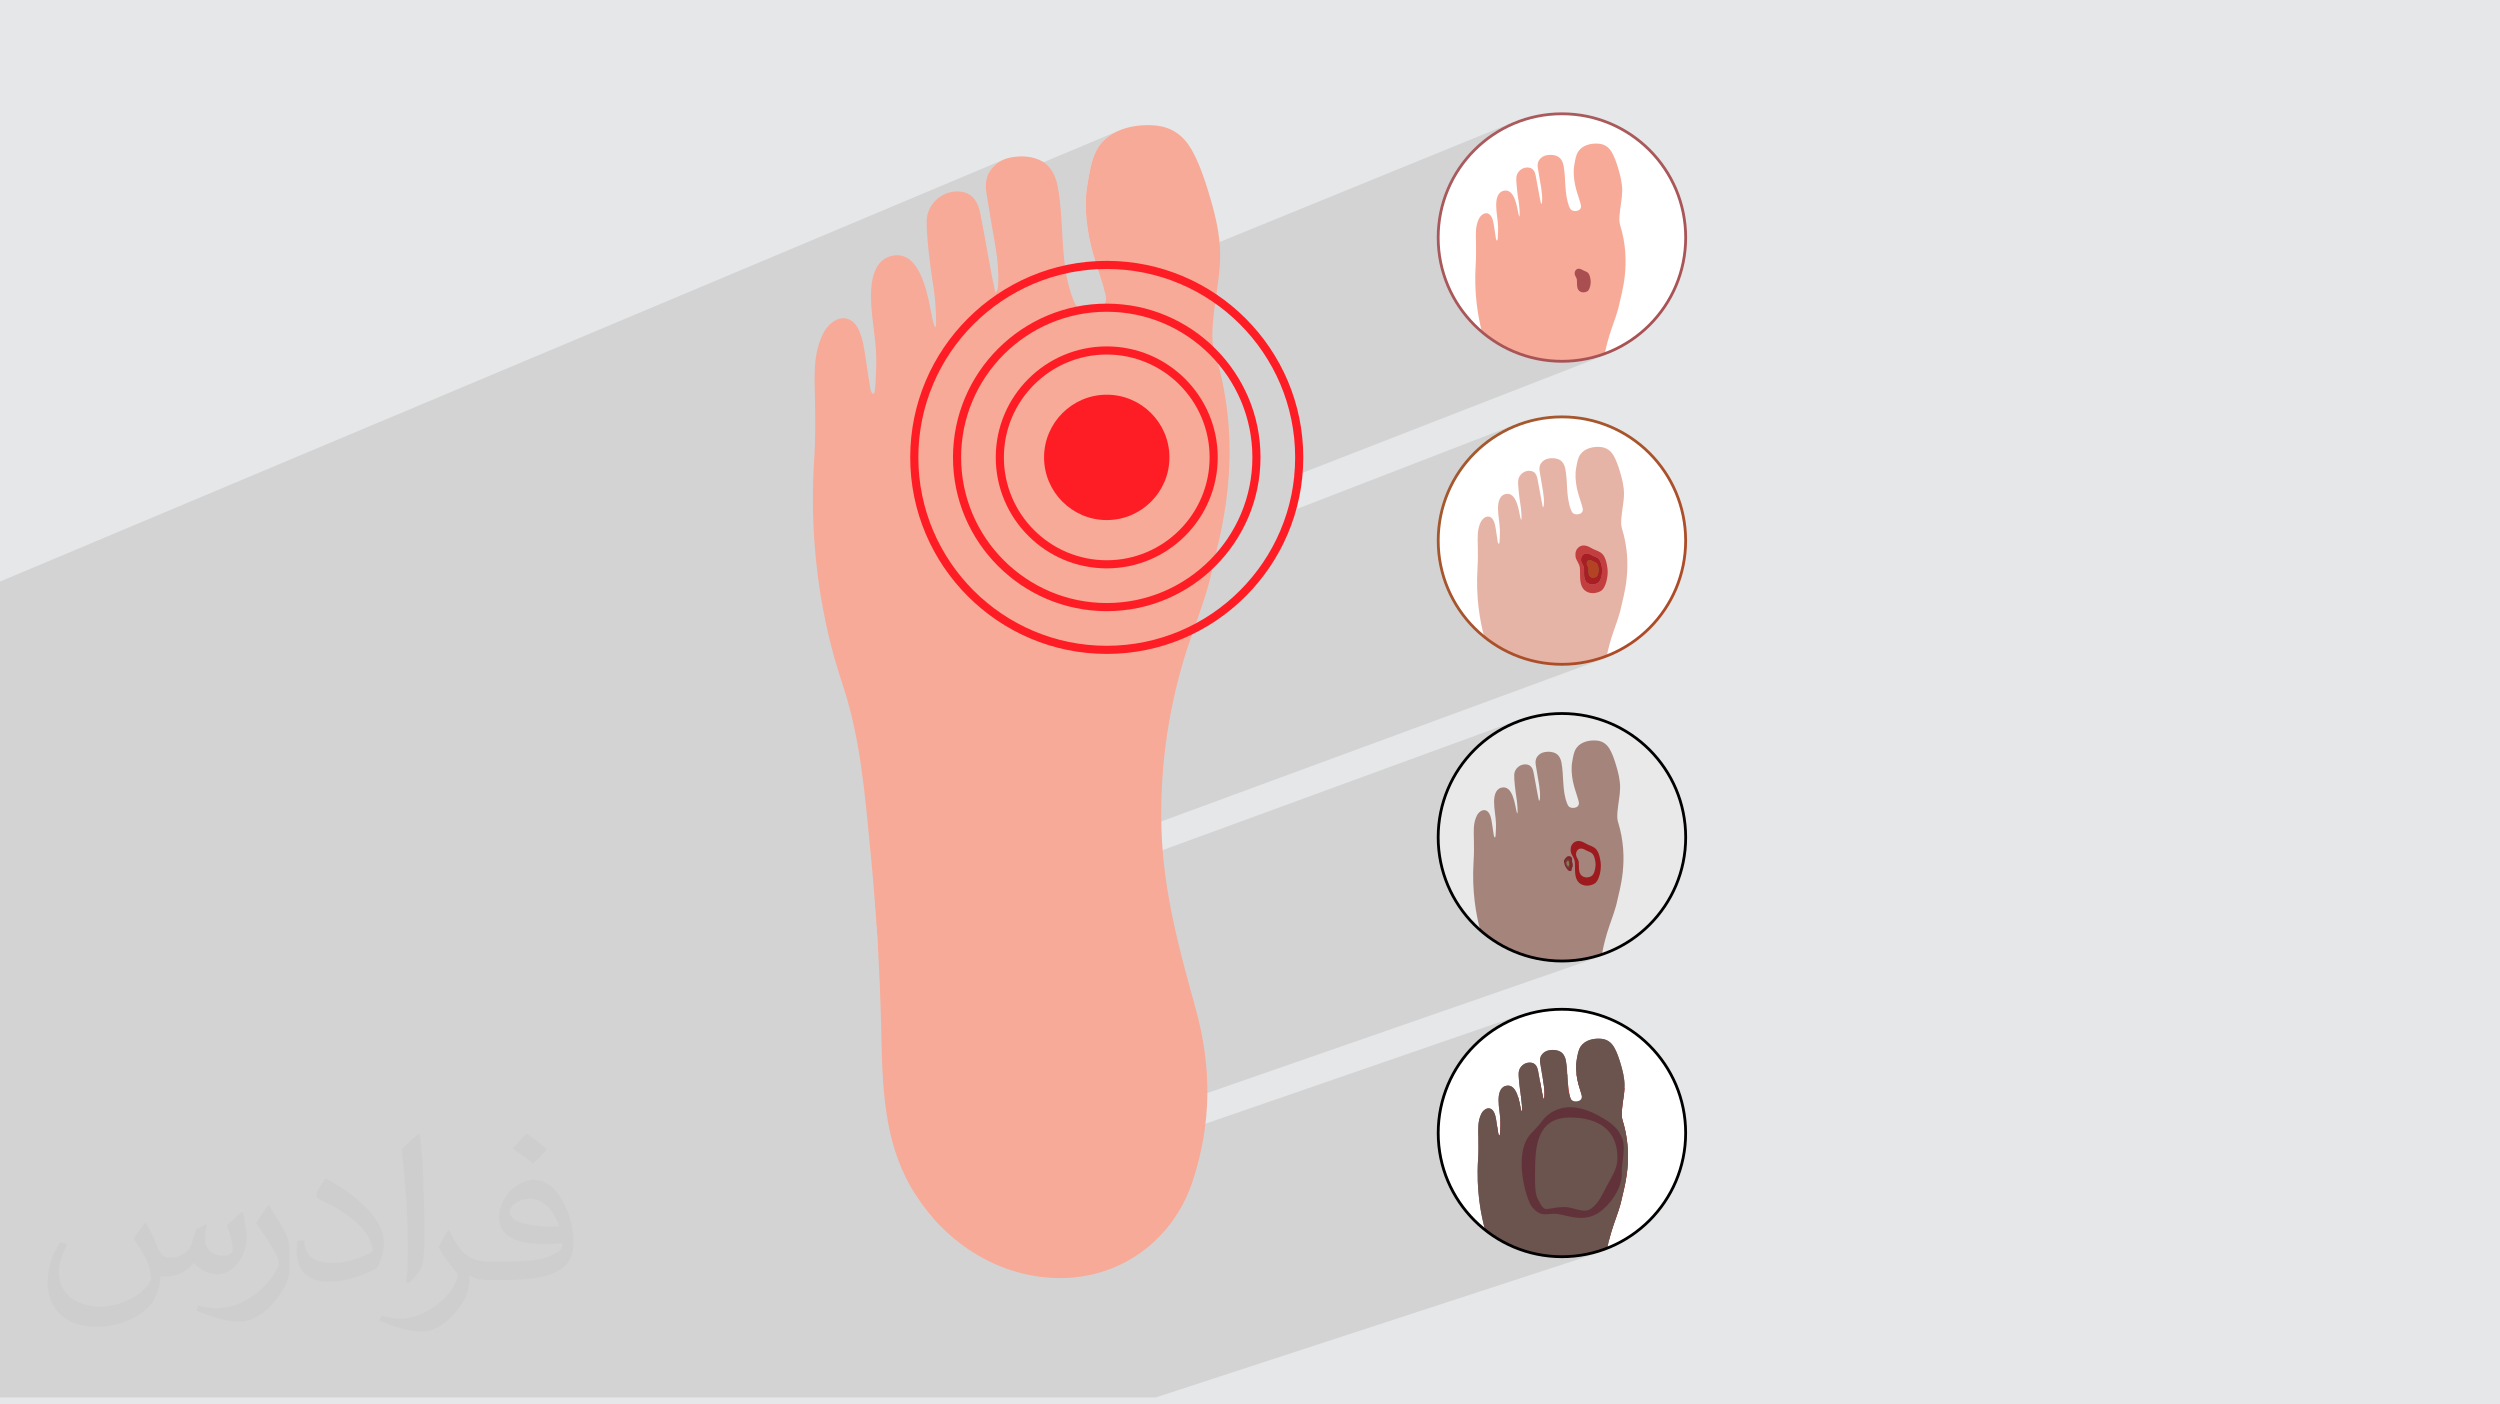
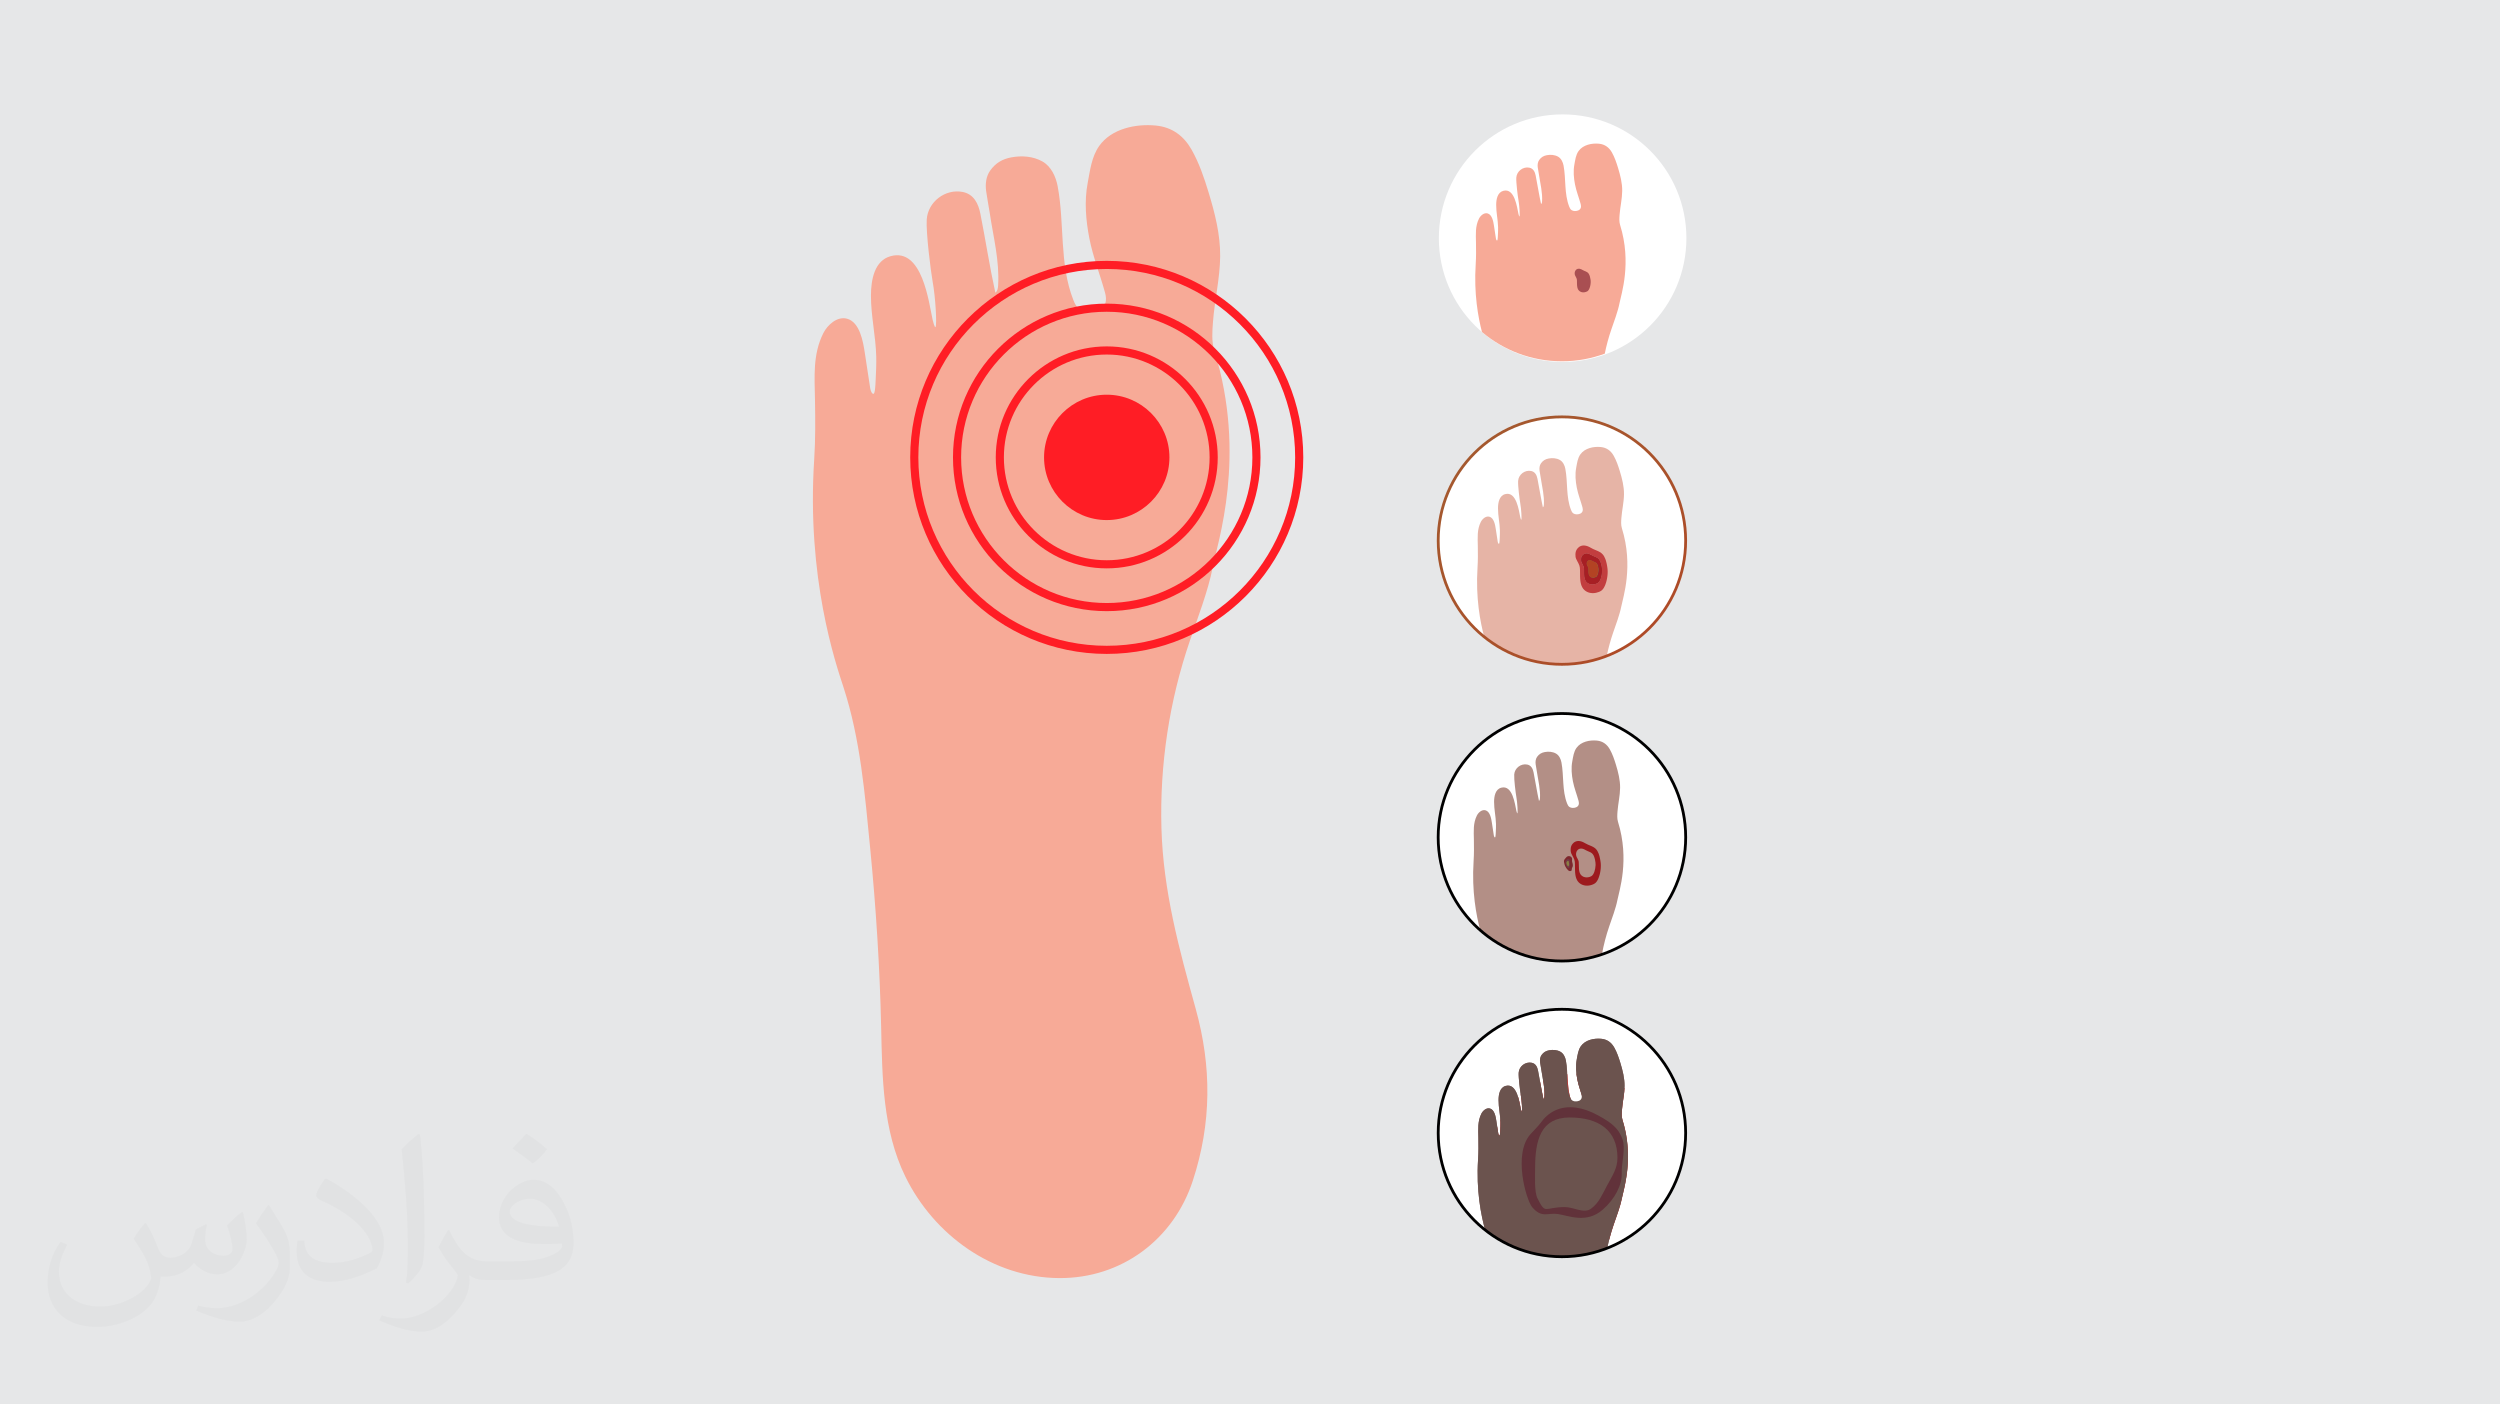
<svg xmlns="http://www.w3.org/2000/svg" xmlns:xlink="http://www.w3.org/1999/xlink" xml:space="preserve" width="94.192mm" height="52.917mm" version="1.1" style="shape-rendering:geometricPrecision; text-rendering:geometricPrecision; image-rendering:optimizeQuality; fill-rule:evenodd; clip-rule:evenodd" viewBox="0 0 9404.92 5283.66">
  <defs>
    <style type="text/css">
   
    .fil0 {fill:#E6E7E8}
    .fil1 {fill:white}
    .fil11 {fill:black;fill-rule:nonzero}
    .fil20 {fill:#61323A;fill-rule:nonzero}
    .fil19 {fill:#6B534E;fill-rule:nonzero}
    .fil9 {fill:#733B45;fill-rule:nonzero}
    .fil4 {fill:#7D272D;fill-rule:nonzero}
    .fil10 {fill:#8A8042;fill-rule:nonzero}
    .fil16 {fill:#8C6D67;fill-rule:nonzero}
    .fil2 {fill:#B38F86;fill-rule:nonzero}
    .fil22 {fill:#E0B9AF;fill-rule:nonzero}
    .fil21 {fill:#E6B4A6;fill-rule:nonzero}
    .fil13 {fill:#EBC1B7;fill-rule:nonzero}
    .fil6 {fill:#F7AA97;fill-rule:nonzero}
    .fil7 {fill:#FF1D25;fill-rule:nonzero}
    .fil18 {fill:#FFFBF5;fill-rule:nonzero}
    .fil12 {fill:white;fill-rule:nonzero}
    .fil5 {fill:#373435;fill-opacity:0.031}
    .fil3 {fill:#2B2A29;fill-opacity:0.102}
    .fil25 {fill:url(#id0)}
    .fil14 {fill:url(#id1)}
    .fil24 {fill:url(#id2)}
    .fil8 {fill:url(#id3)}
    .fil23 {fill:url(#id4)}
    .fil26 {fill:url(#id5)}
    .fil17 {fill:url(#id6)}
    .fil15 {fill:url(#id7)}
   
  </style>
    <radialGradient id="id0" gradientUnits="userSpaceOnUse" gradientTransform="matrix(-5.796 1.1 1.107 5.761 38349 -16794)" cx="5991.61" cy="2143.66" r="414.05" fx="5991.61" fy="2143.66">
      <stop offset="0" style="stop-opacity:1; stop-color:#B34323" />
      <stop offset="0.059" style="stop-opacity:1; stop-color:#B34323" />
      <stop offset="0.341" style="stop-opacity:1; stop-color:#9E6233" />
      <stop offset="1" style="stop-opacity:1; stop-color:#8A8042" />
    </radialGradient>
    <radialGradient id="id1" gradientUnits="userSpaceOnUse" gradientTransform="matrix(-5.525 1.064 1.055 5.574 37746 -11164)" cx="5955.2" cy="1055.29" r="551.54" fx="5955.2" fy="1055.29">
      <stop offset="0" style="stop-opacity:1; stop-color:#A94F52" />
      <stop offset="0.059" style="stop-opacity:1; stop-color:#A94F52" />
      <stop offset="0.341" style="stop-opacity:1; stop-color:#AA6567" />
      <stop offset="1" style="stop-opacity:1; stop-color:#AB7A7B" />
    </radialGradient>
    <radialGradient id="id2" gradientUnits="userSpaceOnUse" gradientTransform="matrix(-3.341 0.638 0.638 3.341 24640 -8840)" cx="5991.39" cy="2143.79" r="718.1" fx="5991.39" fy="2143.79">
      <stop offset="0" style="stop-opacity:1; stop-color:#A71F24" />
      <stop offset="0.059" style="stop-opacity:1; stop-color:#A71F24" />
      <stop offset="0.341" style="stop-opacity:1; stop-color:#8D2D35" />
      <stop offset="1" style="stop-opacity:1; stop-color:#733B45" />
    </radialGradient>
    <radialGradient id="id3" gradientUnits="userSpaceOnUse" gradientTransform="matrix(-2.53 0.482 0.482 2.53 19504 -7855)" cx="5970.13" cy="3252.87" r="1040.55" fx="5970.13" fy="3252.87">
      <stop offset="0" style="stop-opacity:1; stop-color:#9D1A1E" />
      <stop offset="0.059" style="stop-opacity:1; stop-color:#9D1A1E" />
      <stop offset="0.341" style="stop-opacity:1; stop-color:#7F262C" />
      <stop offset="1" style="stop-opacity:1; stop-color:#61323A" />
    </radialGradient>
    <radialGradient id="id4" gradientUnits="userSpaceOnUse" gradientTransform="matrix(-2.16 0.412 0.412 2.16 18053 -4958)" cx="5992.11" cy="2143.57" r="1110.67" fx="5992.11" fy="2143.57">
      <stop offset="0" style="stop-opacity:1; stop-color:#C23E3F" />
      <stop offset="0.059" style="stop-opacity:1; stop-color:#C23E3F" />
      <stop offset="0.341" style="stop-opacity:1; stop-color:#B45A5B" />
      <stop offset="1" style="stop-opacity:1; stop-color:#A67677" />
    </radialGradient>
    <radialGradient id="id5" gradientUnits="userSpaceOnUse" gradientTransform="matrix(-1.473 0.281 0.281 1.473 14205 -2699)" xlink:href="#id0" cx="5988.9" cy="2146.69" r="1634.14" fx="5988.9" fy="2146.69">
  </radialGradient>
    <radialGradient id="id6" gradientUnits="userSpaceOnUse" gradientTransform="matrix(-1.091 0.208 0.208 1.091 11496 -1632)" cx="5933.25" cy="4362.65" r="3609.93" fx="5933.25" fy="4362.65">
      <stop offset="0" style="stop-opacity:1; stop-color:#B43936" />
      <stop offset="0.059" style="stop-opacity:1; stop-color:#B43936" />
      <stop offset="0.341" style="stop-opacity:1; stop-color:#A0534F" />
      <stop offset="1" style="stop-opacity:1; stop-color:#8C6D67" />
    </radialGradient>
    <radialGradient id="id7" gradientUnits="userSpaceOnUse" gradientTransform="matrix(-1.387 0.265 0.265 1.387 13930 -1985)" xlink:href="#id1" cx="5951.27" cy="1053.69" r="2218.48" fx="5951.27" fy="1053.69">
  </radialGradient>
  </defs>
  <g id="Layer_x0020_1">
    <polygon class="fil0" points="-0,0 9404.92,0 9404.92,5283.66 -0,5283.66 " />
    <circle class="fil1" cx="5878.56" cy="3152.6" r="465.63" />
    <path class="fil2" d="M6084.57 3386.27c-5.82,30.34 -21.11,70.63 -30.71,98.59 -11.83,34.49 -21.02,69.82 -27.49,105.64 -47.2,16.11 -97.8,24.85 -150.45,24.85 -117.8,0 -225.38,-43.77 -307.38,-115.92 -14.72,-55.07 -32.34,-146.14 -24.9,-260.21 1.76,-26.91 1.54,-53.98 1.08,-80.94 -0.57,-31.14 -3.19,-61.46 11.28,-90.35 5.56,-11.16 18.75,-23.29 32.18,-19.72 17.36,4.63 21.86,31.17 24.12,46.03 2.45,16.08 4.89,32.16 7.36,48.27 0.89,5.91 4.97,12.11 6.25,3.61 0.85,-5.51 1.03,-11.22 1.28,-16.79 0.46,-9.81 0.91,-19.72 0.68,-29.55 -0.65,-27.93 -7.3,-55.46 -7.19,-83.3 0.09,-21.36 4.83,-47.22 26.88,-53.18 42.96,-11.62 51.62,62.75 56.88,86.4 0.17,0.79 2.81,11.84 3.94,9.8 2.02,-3.57 0,-39.92 -3.97,-61.91 -2.56,-13.95 -9.1,-66.23 -7.98,-83.87 1.5,-24.14 25.28,-42.3 48.98,-37.52 14.89,3.01 21.08,15.69 23.8,29.38 7.1,35.71 12.53,71.71 20.34,107.31 3.02,-2.05 3.58,-6.19 3.81,-9.83 1.93,-33.9 -6.42,-64.9 -11.45,-98.7 -1.45,-9.56 -3.58,-19.92 -4.86,-29.5 -1.28,-9.58 -0.08,-19.86 5.51,-27.73 7.45,-10.42 16.71,-15.71 28.85,-17.95 14,-2.59 29.38,-1.54 41.99,5.54 11.93,6.7 18.32,20.65 20.74,33.55 9.61,51 2.08,105.4 21.28,154.47 1.97,4.97 4.4,10.11 8.84,13.07 6.96,4.69 17.56,4.37 25.06,1.28 10.48,-4.37 12.01,-13.81 9.27,-23.92 -6.71,-24.62 -16.51,-48.98 -21.34,-73.95 -4.83,-24.78 -7.05,-50.34 -2.31,-75.35 3.27,-17.16 5.31,-35.55 15.66,-50.2 16.67,-23.55 49.85,-30.34 76.99,-27.64 22.05,2.19 37.81,13.97 48.5,32.89 10.22,18.1 16.93,37.93 22.96,57.76 8.58,28.22 16.06,57.33 15.77,87.05 -0.31,29.8 -7.56,59.32 -9.81,89.02 -0.93,12.59 -1.99,26.48 1.82,38.72 44.61,143.02 4.29,260.65 -2.24,294.81z" />
-     <polygon class="fil3" points="-0,4072.07 -0,4061.34 -0,4060.74 -0,4022.93 -0,3986.06 -0,3976.78 -0,3847.84 -0,3841.47 -0,3811.8 -0,3811.39 -0,3801.71 -0,3685.85 -0,3675.79 -0,3655.16 -0,3649.02 -0,3649.01 -0,3649 -0,3648.99 -0,3648.97 -0,3648.96 -0,3648.95 -0,3648.94 -0,3648.93 -0,3648.92 -0,3648.9 -0,3648.88 -0,3648.86 -0,3648.84 -0,3648.83 -0,3648.79 -0,3648.78 -0,3648.76 -0,3648.73 -0,3648.71 -0,3648.7 -0,3648.56 -0,3648.53 -0,3647.84 -0,3647.8 -0,3647.76 -0,3647.69 -0,3647.49 -0,3645.97 -0,3645.88 -0,3643.83 -0,3643.61 -0,3642.59 -0,3642.48 -0,3641.7 -0,3641.36 -0,3640.45 -0,3640.43 -0,3640.24 -0,3631.33 -0,3631.31 -0,3631.15 -0,3631.12 -0,3631.1 -0,3630.97 -0,3630.92 -0,3630.89 -0,3630.77 -0,3630.72 -0,3630.67 -0,3630.58 -0,3630.51 -0,3630.46 -0,3630.38 -0,3630.3 -0,3630.25 -0,3630.17 -0,3630.09 -0,3630.04 -0,3629.97 -0,3629.89 -0,3629.83 -0,3629.77 -0,3629.63 -0,3623.32 -0,3566.1 -0,3508.2 -0,3437.75 -0,3401.37 -0,3397.68 -0,3333.24 -0,3304.25 -0,3304.22 -0,3304.14 -0,3303.76 -0,3303.74 -0,3303.68 -0,3303.27 -0,3303.26 -0,3303.24 -0,3302.17 -0,3302.15 -0,3302 -0,3298.32 -0,3298.31 -0,3295.32 -0,3295.3 -0,3295.26 -0,3292.79 -0,3292.76 -0,3292.7 -0,3292.3 -0,3292.29 -0,3292.27 -0,3288.55 -0,3288.54 -0,3288.46 -0,3287.69 -0,3286.14 -0,3286.12 -0,3286.07 -0,3284.08 -0,3284.06 -0,3284.03 -0,3282.5 -0,3282.48 -0,3282.44 -0,3280.92 -0,3280.89 -0,3280.85 -0,3279.02 -0,3279.01 -0,3278.9 -0,3277.75 -0,3276.68 -0,3276.65 -0,3276.58 -0,3276.32 -0,3276.29 -0,3273.99 -0,3273.97 -0,3273.93 -0,3272.92 -0,3272.89 -0,3272.83 -0,3270.77 -0,3269.57 -0,3268.87 -0,3209.53 -0,3197.93 -0,3167.96 -0,3137.34 -0,3093.26 -0,3079.49 -0,3066.91 -0,3062.22 -0,3060.41 -0,3050.63 -0,3007.3 -0,2986.7 -0,2968.24 -0,2967.46 -0,2966.23 -0,2959.42 -0,2944.71 -0,2938.03 -0,2937.34 -0,2834.23 -0,2825.48 -0,2819.5 -0,2811.02 -0,2796.8 -0,2792.61 -0,2782.38 -0,2768.78 -0,2756.49 -0,2704.48 -0,2692.91 -0,2674.13 -0,2673.98 -0,2673.18 -0,2639.88 -0,2618.6 -0,2585.73 -0,2533.29 -0,2510.05 -0,2505.38 -0,2469.22 -0,2390.94 -0,2359.5 -0,2352.64 -0,2284.8 -0,2279.47 -0,2271.59 -0,2255.11 -0,2222.06 -0,2206.22 -0,2187.8 3770.35,602.8 3760.14,608.32 3750.53,614.9 3741.51,622.61 3733.03,631.51 3725.06,641.69 3719.8,650.15 3715.62,659.15 3712.47,668.58 3710.28,678.33 3708.97,688.31 3708.51,698.4 3708.59,701.27 4216.95,488.27 4203.25,494.06 4190.08,500.76 4177.53,508.4 4165.67,517.01 4154.62,526.62 4144.46,537.26 4135.27,548.96 4130.15,556.7 4125.52,564.66 4121.37,572.81 4117.64,581.15 4114.29,589.65 4111.29,598.28 4108.6,607.05 4106.17,615.92 4103.99,624.86 4101.99,633.87 4100.14,642.92 4098.42,651.98 4096.77,661.06 4095.15,670.11 4093.53,679.12 4091.88,688.08 4089.64,701.08 4087.83,714.12 4086.43,727.18 4085.44,740.26 4084.84,753.35 4084.59,766.46 4084.69,779.57 4085.12,792.67 4085.84,805.78 4086.87,818.86 4088.18,831.94 4089.74,844.99 4091.54,858.01 4093.55,870.99 4095.78,883.94 4098.19,896.85 4100.39,907.65 4102.8,918.42 4105.39,929.16 4108.16,939.89 4111.08,950.59 4114.11,961.27 4117.26,971.95 4120.5,982.61 3519.9,1229.03 3519.59,1230.01 4010.66,1028.54 4017.93,1026.98 4025.23,1025.49 4032.54,1024.07 4039.89,1022.73 4047.27,1021.47 4054.67,1020.29 4062.1,1019.18 4069.55,1018.14 4077.03,1017.19 4084.53,1016.31 4092.04,1015.51 4099.59,1014.79 4107.15,1014.15 4114.74,1013.59 4122.36,1013.11 4129.99,1012.71 4133.56,1023.83 4137.14,1034.95 4140.69,1046.08 4144.21,1057.21 4147.65,1068.34 4151.01,1079.48 4153.42,1087.74 5692.64,459.72 5671.78,469.16 5651.48,479.55 5631.76,490.9 5612.66,503.14 5610.52,504.67 5707.16,465.26 5717.66,461.26 5728.3,457.52 5739.05,454.02 5749.91,450.8 5760.89,447.82 5771.97,445.12 5783.15,442.69 5794.44,440.52 5805.82,438.64 5817.29,437.03 5828.86,435.71 5840.5,434.67 5852.23,433.93 5864.03,433.48 5875.91,433.33 5887.8,433.48 5899.61,433.93 5911.34,434.67 5922.98,435.71 5934.55,437.03 5946.03,438.64 5957.4,440.52 5968.69,442.69 5979.88,445.12 5990.96,447.82 6001.93,450.8 6012.81,454.02 6023.55,457.52 6034.18,461.26 6044.7,465.26 6055.09,469.5 6065.35,473.99 6075.48,478.72 6085.47,483.69 6095.32,488.88 6105.04,494.31 6114.59,499.96 6124.01,505.83 6133.27,511.93 6142.37,518.25 6151.32,524.77 6160.09,531.49 6168.7,538.42 6177.14,545.55 6185.41,552.88 6193.49,560.41 6201.39,568.12 6209.11,576.02 6216.63,584.11 6223.96,592.37 6231.1,600.81 6238.03,609.42 6244.76,618.2 6251.28,627.14 6257.59,636.25 6263.69,645.5 6269.56,654.92 6275.22,664.48 6280.64,674.2 6285.84,684.04 6290.81,694.04 6295.54,704.16 6300.02,714.43 6304.27,724.81 6308.27,735.33 6312.01,745.96 6315.5,756.71 6318.73,767.58 6321.71,778.56 6324.42,789.63 6326.84,800.83 6329.01,812.11 6330.9,823.49 6332.5,834.97 6333.82,846.53 6334.86,858.18 6335.6,869.9 6336.05,881.72 6336.2,893.6 6346.8,893.6 6336.12,897.82 6335.85,911.53 6334.82,929.33 6333.11,946.99 6330.74,964.47 6327.7,981.77 6324.04,998.88 6319.73,1015.76 6314.8,1032.43 6309.27,1048.85 6303.13,1065.01 6296.41,1080.9 6289.1,1096.5 6281.23,1111.8 6272.8,1126.77 6263.83,1141.41 6254.32,1155.71 6244.3,1169.64 6233.75,1183.19 6222.7,1196.34 6211.17,1209.08 6199.14,1221.39 6186.65,1233.26 6173.71,1244.69 6160.31,1255.63 6146.48,1266.09 6132.23,1276.05 6117.55,1285.48 6102.47,1294.39 6086.99,1302.75 6071.15,1310.55 6054.91,1317.76 6038.33,1324.38 5950.68,1358.51 5970.82,1354.92 5993.6,1349.66 6015.94,1343.32 6037.83,1335.91 4868.78,1790.91 4868.38,1795.46 4865.36,1819.91 4861.53,1844.11 4856.89,1868.02 4851.45,1891.66 4845.21,1914.97 4840.86,1929.32 5714.08,1591.56 5692.7,1599.99 5671.85,1609.41 5651.55,1619.81 5631.84,1631.14 5618.11,1639.94 5707.2,1605.5 5717.71,1601.51 5728.34,1597.76 5739.09,1594.27 5749.95,1591.04 5760.92,1588.07 5772,1585.37 5783.18,1582.93 5794.46,1580.78 5805.84,1578.89 5817.3,1577.28 5828.87,1575.96 5840.51,1574.93 5852.23,1574.19 5864.03,1573.74 5875.91,1573.59 5887.8,1573.74 5899.6,1574.19 5911.32,1574.93 5922.96,1575.96 5934.53,1577.28 5946,1578.89 5957.37,1580.78 5968.65,1582.93 5979.84,1585.37 5990.92,1588.07 6001.89,1591.04 6012.76,1594.27 6023.5,1597.76 6034.13,1601.51 6044.65,1605.5 6055.03,1609.74 6065.29,1614.23 6075.41,1618.95 6085.41,1623.92 6095.25,1629.11 6104.97,1634.54 6114.52,1640.2 6123.94,1646.07 6133.19,1652.16 6142.3,1658.47 6151.24,1664.99 6160.01,1671.72 6168.62,1678.65 6177.06,1685.79 6185.33,1693.12 6193.41,1700.64 6201.31,1708.35 6209.02,1716.25 6216.54,1724.34 6223.87,1732.6 6231.01,1741.03 6237.94,1749.64 6244.66,1758.42 6251.18,1767.36 6257.49,1776.46 6263.58,1785.72 6269.46,1795.13 6275.11,1804.69 6280.53,1814.4 6285.73,1824.25 6290.7,1834.23 6295.42,1844.36 6299.91,1854.61 6304.16,1865.01 6308.15,1875.51 6311.89,1886.14 6315.39,1896.89 6318.61,1907.75 6321.59,1918.73 6324.3,1929.8 6326.72,1940.98 6328.89,1952.26 6330.78,1963.64 6332.38,1975.11 6333.7,1986.66 6334.74,1998.3 6335.48,2010.04 6335.93,2021.84 6336.08,2033.71 6346.65,2033.71 6336.03,2037.69 6335.93,2045.59 6335.48,2057.4 6334.74,2069.12 6333.7,2080.76 6332.38,2092.32 6330.78,2103.79 6328.89,2115.17 6326.72,2126.45 6324.3,2137.63 6321.59,2148.72 6318.61,2159.69 6315.39,2170.54 6311.89,2181.3 6308.15,2191.93 6304.16,2202.44 6299.91,2212.82 6295.42,2223.07 6290.7,2233.2 6285.73,2243.19 6280.53,2253.04 6275.11,2262.74 6269.46,2272.31 6263.58,2281.72 6257.49,2290.97 6251.18,2300.08 6244.66,2309.01 6237.94,2317.79 6231.01,2326.4 6223.87,2334.84 6216.54,2343.09 6209.02,2351.18 6201.31,2359.08 6192.96,2367.22 6184.42,2375.14 6175.67,2382.85 6166.73,2390.33 6157.6,2397.6 6148.28,2404.63 6138.79,2411.44 6129.11,2418 6119.27,2424.32 6109.24,2430.4 6099.07,2436.22 6088.72,2441.79 6078.22,2447.12 6067.57,2452.17 6056.77,2456.95 6045.83,2461.46 5941.9,2499.75 5947.61,2499.02 5970.79,2494.87 5993.56,2489.62 6015.9,2483.28 6037.77,2475.87 3297.82,3484.51 3297.83,3484.73 3299.21,3505.68 3300.53,3526.63 3301.8,3547.59 3303.03,3568.54 3304.21,3589.5 3304.21,3589.58 5714.03,2707.5 5692.64,2715.94 5671.78,2725.36 5651.48,2735.77 5631.76,2747.1 5625.27,2751.26 5717.66,2717.47 5728.3,2713.72 5739.05,2710.23 5749.91,2706.99 5760.89,2704.03 5771.97,2701.32 5783.15,2698.88 5794.44,2696.73 5805.82,2694.84 5817.29,2693.23 5828.86,2691.91 5840.5,2690.88 5852.23,2690.14 5864.03,2689.69 5875.91,2689.54 5887.8,2689.69 5899.61,2690.14 5911.34,2690.88 5922.98,2691.91 5934.55,2693.23 5946.03,2694.84 5957.4,2696.73 5968.69,2698.88 5979.88,2701.32 5990.96,2704.03 6001.93,2706.99 6012.81,2710.23 6023.55,2713.72 6034.18,2717.47 6044.7,2721.46 6055.09,2725.7 6065.35,2730.19 6075.48,2734.92 6085.47,2739.88 6095.32,2745.08 6105.04,2750.51 6114.59,2756.17 6124.01,2762.04 6133.27,2768.14 6142.37,2774.45 6151.32,2780.97 6160.09,2787.7 6168.7,2794.64 6177.14,2801.77 6185.41,2809.1 6193.49,2816.63 6201.39,2824.34 6209.11,2832.24 6216.63,2840.33 6223.96,2848.59 6231.1,2857.02 6238.03,2865.64 6244.76,2874.42 6251.28,2883.35 6257.59,2892.46 6263.69,2901.72 6269.56,2911.13 6275.22,2920.7 6280.64,2930.4 6285.84,2940.26 6290.81,2950.25 6295.54,2960.38 6300.02,2970.64 6304.27,2981.03 6308.27,2991.54 6312.01,3002.17 6315.5,3012.92 6318.73,3023.79 6321.71,3034.77 6324.42,3045.85 6326.84,3057.03 6329.01,3068.31 6330.9,3079.7 6332.5,3091.17 6333.82,3102.73 6334.86,3114.38 6335.6,3126.11 6336.05,3137.91 6336.2,3149.79 6346.8,3149.79 6336.15,3153.56 6336.05,3161.67 6335.6,3173.49 6334.86,3185.22 6333.82,3196.86 6332.5,3208.42 6330.9,3219.91 6329.01,3231.28 6326.84,3242.57 6324.42,3253.75 6321.71,3264.84 6318.73,3275.81 6315.5,3286.68 6312.01,3297.43 6308.27,3308.06 6304.27,3318.58 6300.02,3328.97 6295.54,3339.22 6290.81,3349.35 6285.84,3359.34 6280.64,3369.2 6275.22,3378.9 6269.56,3388.47 6263.69,3397.89 6257.59,3407.14 6251.28,3416.25 6244.76,3425.18 6238.03,3433.96 6231.1,3442.58 6223.96,3451.02 6216.63,3459.27 6209.11,3467.36 6201.39,3475.26 6192.18,3484.23 6182.7,3492.94 6172.99,3501.39 6163.05,3509.56 6152.87,3517.46 6142.48,3525.07 6131.87,3532.41 6121.04,3539.45 6110.01,3546.19 6098.78,3552.62 6087.34,3558.75 6075.72,3564.56 6063.92,3570.05 6051.94,3575.21 6039.79,3580.04 6027.46,3584.53 5934.24,3616.95 5947.63,3615.25 5970.82,3611.1 5993.6,3605.84 6015.94,3599.5 6037.83,3592.09 3443.62,4493.54 3451.51,4505.89 3464.48,4524.8 3478.04,4543.26 3492.17,4561.26 3506.85,4578.78 3509.3,4581.51 5714.08,3820.13 5692.7,3828.55 5671.85,3837.98 5651.55,3848.37 5632.22,3859.49 5728.34,3826.32 5739.09,3822.83 5749.95,3819.6 5760.92,3816.63 5772,3813.93 5783.18,3811.49 5794.46,3809.33 5805.84,3807.45 5817.3,3805.84 5828.87,3804.52 5840.51,3803.48 5852.23,3802.73 5864.03,3802.28 5875.91,3802.13 5887.8,3802.28 5899.6,3802.73 5911.32,3803.48 5922.96,3804.52 5934.53,3805.84 5946,3807.45 5957.37,3809.33 5968.65,3811.49 5979.84,3813.93 5990.92,3816.63 6001.89,3819.6 6012.76,3822.83 6023.5,3826.32 6034.13,3830.06 6044.65,3834.06 6055.03,3838.3 6065.29,3842.79 6075.41,3847.52 6085.41,3852.48 6095.25,3857.67 6104.97,3863.1 6114.52,3868.75 6123.94,3874.62 6133.19,3880.72 6142.3,3887.03 6151.24,3893.55 6160.01,3900.28 6168.62,3907.2 6177.06,3914.34 6185.33,3921.67 6193.41,3929.19 6201.31,3936.91 6209.02,3944.81 6216.54,3952.9 6223.87,3961.15 6231.01,3969.59 6237.94,3978.2 6244.66,3986.97 6251.18,3995.92 6257.49,4005.02 6263.58,4014.27 6269.46,4023.69 6275.11,4033.24 6280.53,4042.95 6285.73,4052.8 6290.7,4062.79 6295.42,4072.91 6299.91,4083.17 6304.16,4093.55 6308.15,4104.07 6311.89,4114.69 6315.39,4125.44 6318.61,4136.31 6321.59,4147.27 6324.3,4158.35 6326.72,4169.54 6328.89,4180.82 6330.78,4192.19 6332.38,4203.67 6333.7,4215.23 6334.74,4226.87 6335.48,4238.59 6335.93,4250.4 6336.08,4262.28 6346.65,4262.28 6336.01,4265.82 6335.75,4279.88 6334.75,4297.34 6333.1,4314.67 6330.82,4331.83 6327.89,4348.83 6324.36,4365.64 6320.2,4382.25 6315.45,4398.63 6310.11,4414.79 6304.19,4430.7 6297.7,4446.35 6290.64,4461.74 6283.04,4476.82 6274.9,4491.6 6266.22,4506.07 6257.03,4520.21 6247.33,4534 6237.13,4547.43 6226.43,4560.48 6215.27,4573.14 6203.63,4585.39 6191.54,4597.23 6178.99,4608.63 6166.01,4619.59 6152.59,4630.07 6138.76,4640.09 6124.52,4649.61 6109.88,4658.63 6094.85,4667.11 6079.46,4675.08 6063.68,4682.49 6047.55,4689.33 5920.69,4730.84 5924.04,4730.58 5947.61,4727.58 5970.79,4723.44 5993.56,4718.19 6015.9,4711.85 4347.58,5257.24 4311.54,5257.24 4278.46,5257.24 4278.45,5257.24 4274.54,5257.24 4237.39,5257.24 4236.19,5257.24 4236.11,5257.24 4235.35,5257.24 4235.29,5257.24 4235.02,5257.24 4232.54,5257.24 4232.52,5257.24 4232.19,5257.24 4232.12,5257.24 4225.5,5257.24 4225.42,5257.24 4225.08,5257.24 4225.05,5257.24 4220.01,5257.24 4219.96,5257.24 4218.04,5257.24 4218.01,5257.24 4212.55,5257.24 4211.84,5257.24 4211.79,5257.24 4211.13,5257.24 4209.1,5257.24 4209.08,5257.24 4208.37,5257.24 4207.33,5257.24 4199.7,5257.24 4197.38,5257.24 4196.93,5257.24 4196,5257.24 4195.02,5257.24 4192.76,5257.24 4192.7,5257.24 4192.4,5257.24 4191.38,5257.24 4191.33,5257.24 4189.71,5257.24 4188.62,5257.24 4185.51,5257.24 4185.04,5257.24 4182.46,5257.24 4181.76,5257.24 4181.74,5257.24 4181.43,5257.24 4179.13,5257.24 4179.05,5257.24 4178.27,5257.24 4177.81,5257.24 4171.06,5257.24 4171.03,5257.24 4171.02,5257.24 4170.79,5257.24 4167.55,5257.24 4167.53,5257.24 4163.35,5257.24 4163.32,5257.24 4159.09,5257.24 4159.08,5257.24 4152.64,5257.24 4152.62,5257.24 4151.9,5257.24 4151.85,5257.24 4150.52,5257.24 4150.11,5257.24 4147.45,5257.24 4146.87,5257.24 4144.43,5257.24 4143.55,5257.24 4143.09,5257.24 4143.08,5257.24 4141.36,5257.24 4140.19,5257.24 4137.23,5257.24 4136.96,5257.24 4134.16,5257.24 4133.67,5257.24 4131.14,5257.24 4130.55,5257.24 4125.03,5257.24 4124.25,5257.24 4121.99,5257.24 4120.98,5257.24 4118.99,5257.24 4117.85,5257.24 4115.93,5257.24 4114.76,5257.24 4108.71,5257.24 4108.56,5257.24 4105.59,5257.24 4105.53,5257.24 4102.66,5257.24 4102.48,5257.24 4099.6,5257.24 4099.48,5257.24 4096.58,5257.24 4096.49,5257.24 3917.78,5257.24 3839.14,5257.24 3838.9,5257.24 3656.61,5257.24 3360.46,5257.24 3350.47,5257.24 2915.98,5257.24 2894.95,5257.24 2744.29,5257.24 2668.19,5257.24 2655.69,5257.24 2470.71,5257.24 2427.03,5257.24 2327.72,5257.24 2318.9,5257.24 2079.38,5257.24 2047.21,5257.24 2032.7,5257.24 2009.06,5257.24 1653.7,5257.24 1582.26,5257.24 1552.56,5257.24 1245.81,5257.24 1216.55,5257.24 1173.07,5257.24 1089.42,5257.24 1024.79,5257.24 890.99,5257.24 890.98,5257.24 890.91,5257.24 890.86,5257.24 890.79,5257.24 890.74,5257.24 890.68,5257.24 890.6,5257.24 890.56,5257.24 890.48,5257.24 890.42,5257.24 890.36,5257.24 890.29,5257.24 890.24,5257.24 890.21,5257.24 890.15,5257.24 890.09,5257.24 890.03,5257.24 889.96,5257.24 889.92,5257.24 889.88,5257.24 889.84,5257.24 889.76,5257.24 889.7,5257.24 889.62,5257.24 889.55,5257.24 889.54,5257.24 889.5,5257.24 889.43,5257.24 889.36,5257.24 889.35,5257.24 889.28,5257.24 889.22,5257.24 889.14,5257.24 889.01,5257.24 888.94,5257.24 888.88,5257.24 888.85,5257.24 888.83,5257.24 888.82,5257.24 888.81,5257.24 888.72,5257.24 888.46,5257.24 888.45,5257.24 888.41,5257.24 888.12,5257.24 887.78,5257.24 887.4,5257.24 886.71,5257.24 886.65,5257.24 886.16,5257.24 885.95,5257.24 885.23,5257.24 884.55,5257.24 884.49,5257.24 883.99,5257.24 883.79,5257.24 793.33,5257.24 552.41,5257.24 387.52,5257.24 378.09,5257.24 -0,5257.24 -0,5219.82 -0,5165.8 -0,5162.78 -0,5148.17 -0,5147.59 -0,5121.94 -0,5094.94 -0,5070.24 -0,5060.5 -0,5059.77 -0,5057.64 -0,5045.04 -0,5006.17 -0,5006.14 -0,4964.31 -0,4835.81 -0,4809.12 -0,4799.02 -0,4698.52 -0,4688.35 -0,4670.89 -0,4648.4 -0,4468.46 -0,4416.21 -0,4408.4 -0,4404.9 -0,4372.67 -0,4234.6 -0,4182.06 -0,4179.1 -0,4164.49 -0,4162.41 -0,4138.3 -0,4091.77 -0,4085.31 -0,4075.19 " />
    <path class="fil4" d="M5891.31 3226.26c7.24,-9.55 18.25,-4.84 20.63,-1.24 3.83,5.81 1.51,8.21 1.89,14.17 0.43,5.99 6.32,15.28 1.03,24.13 -3.89,6.46 1.29,14.63 -9.89,13.66 -6.48,-0.55 -16.52,-15.88 -18.73,-23.08 -5.89,-19.06 -1.19,-19.38 5.07,-27.65z" />
    <circle class="fil1" cx="5878.56" cy="4257.19" r="465.63" />
    <circle class="fil1" cx="5878.56" cy="895.97" r="465.63" />
    <circle class="fil1" cx="5878.56" cy="2035.4" r="465.63" />
    <path class="fil5" d="M548.54 4601.27c17.95,27.21 29.6,53.36 40.96,82.43 8.45,16.91 12.93,48.09 52.57,48.09 11.61,0 28.28,-3.42 43.06,-11.61 16.63,-8.73 29.32,-21.94 35.94,-42l15.85 -53.36 38.57 -19.02 2.64 2.64c-5.27,20.09 -6.59,39.36 -6.59,54.43 0,44.63 38.57,61.56 69.22,61.56 17.95,0 34.09,-8.73 34.09,-25.11 0,-21.13 -8.98,-57.06 -20.62,-89.29 17.95,-17.95 35.94,-35.94 56.53,-50.47l3.17 1.6c8.98,38.04 14,75.56 14,100.66 0,24.57 -10.83,51.79 -19.81,69.49 -18.49,34.87 -51.25,62.62 -90.87,62.62 -30.1,0 -63.65,-15.07 -86.66,-43.06l-1.32 0c-21.66,26.96 -55.22,51.25 -108.86,51.25l-16.63 0c-2.64,35.41 -10.29,60.49 -21.94,82.95 -31.95,62.34 -126.81,106.47 -216.1,106.47 -124.17,0 -186.51,-71.59 -186.51,-166.96 0,-58.91 19.27,-113.6 48.88,-152.42l24.29 10.04c-18.49,35.41 -30.91,68.68 -30.91,101.45 0,89.29 72.66,131.83 156.4,131.83 77.68,0 173.83,-49.41 191.28,-106.72 -6.59,-62.62 -30.1,-91.93 -66.04,-148.99 10.83,-19.02 24.83,-38.04 42.28,-58.38l3.17 0 0 0 0 0 -0.02 -0.09zm1432.13 -336.04c26.15,16.39 51.79,35.66 76.87,57.85 -14,19.81 -31.45,37.79 -53.11,53.64 -25.11,-20.34 -50.19,-37.79 -75.84,-56.27 17.42,-19.55 34.62,-38.29 52.04,-55.22l0 0 0 0 0 0 0 0 0 0 0.03 0zm13.47 244.11c-42.28,0 -76.87,27.75 -76.87,48.34 0,44.13 84.53,57.85 185.72,57.31 -12.68,-51.79 -57.06,-105.68 -108.86,-105.68l0.01 0.03zm-94.86 236.19c54.96,0 103.04,-1.6 139.74,-10.83 40.96,-10.29 75.56,-30.91 75.56,-45.17 0,-3.7 0,-8.19 -1.32,-11.89 -22.98,2.11 -49.41,2.11 -72.38,2.11 -74.49,0 -131.55,-16.91 -154.02,-58.66 -5.55,-11.61 -9.51,-24.57 -9.51,-39.36 0,-40.43 17.42,-79.79 48.09,-107 25.61,-22.45 53.89,-36.44 82.67,-36.44 52.04,0 93.51,41.75 122.57,107.54 15.85,35.94 26.68,77.4 26.68,129.72 0,34.87 -9.51,64.19 -31.17,85.85 -40.43,39.11 -114.92,53.89 -229.04,53.89l-51.79 0 0 0 -13.47 0c-28.28,0 -48.62,-5.02 -64.72,-17.42l-2.64 0c0.79,6.59 1.32,12.93 1.32,19.02 0,25.61 -8.45,58.38 -25.61,84.53 -50.72,75.3 -105.68,108.04 -153.24,108.04 -48.09,0 -107,-18.49 -160.11,-42.54l9.51 -18.49c17.17,7.13 40.96,11.89 73.7,11.89 85.85,0 198.66,-82.43 212.66,-163 -3.17,-6.59 -8.98,-15.32 -17.17,-24.57 -25.11,-29.85 -40.96,-54.68 -55.75,-80.83 12.68,-25.11 24.29,-45.17 35.13,-63.4l4.49 -0.53c36.72,74.77 69.99,117.55 144.23,117.55l11.61 0 0 0 53.89 0 0 0 0 0 0 0 0 0 0 0 0.09 0.01zm-371.98 79c6.34,-34.34 6.87,-72.91 6.87,-108.86l0 -53.36c0,-99.6 -12.68,-244.36 -22.98,-338.68 17.95,-19.27 43.06,-42 62.87,-57.31l5.81 1.6c13.47,118.62 16.63,256 16.63,383.06 0,33.3 -1.32,65.79 -4.49,89.55 -1.85,30.1 -19.27,52.83 -56.53,87.7l-8.19 -3.7zm-382.8 -157.19c1.85,46.77 24.83,83.49 105.15,83.49 49.93,0 92.19,-12.93 138.96,-35.13 8.45,-3.7 12.93,-8.73 12.93,-12.93 0,-29.32 -22.45,-68.15 -60.23,-103.55 -36.72,-33.3 -85.34,-62.62 -130.76,-82.18 -15.6,-6.59 -20.62,-13.47 -20.62,-20.09 0,-13.47 17.95,-41.75 32.77,-62.09l5.02 -0.53c52.04,27.21 110.17,67.64 153.24,112.53 39.11,41.47 63.4,83.49 63.4,129.19 0,33.81 -10.29,65.51 -26.96,95.11 -57.06,28.79 -117.83,50.72 -178.06,50.72 -73.17,0 -123.1,-34.34 -123.1,-114.92 0,-8.73 0,-22.19 3.17,-39.64l25.11 0 0 0 0 0 0 0 0 0 0 0 -0.02 0zm-132.37 -132.9l45.45 73.45c16.63,27.21 32.23,56.81 32.23,103.55l0 59.7c0,48.34 -30.91,100.13 -80.83,151.38 -39.11,34.62 -73.7,49.41 -105.68,49.41 -47.55,0 -101.98,-14.79 -164.85,-41.75l7.13 -18.49c19.81,5.27 42.79,9.77 71.06,9.77 90.36,-0.53 182.8,-66.57 225.08,-147.15 5.02,-9.26 6.87,-17.95 6.87,-24.04 0,-9.26 -5.02,-19.55 -8.98,-28.79 -22.98,-43.31 -48.62,-82.95 -76.87,-119.68 14.79,-23.25 29.6,-45.7 45.7,-67.9l3.7 0.53 0 0 0 0 0 0 0 0 0 0 -0.02 0.01z" />
    <path class="fil6" d="M4561.91 2135.66c-16.13,84.06 -58.47,195.72 -85.07,273.21 -77.98,227.15 -114.33,467.53 -107.52,707.57 6.69,235.32 66.2,452.55 128.72,678.05 60.82,219.45 60.06,430.71 -10.68,647.22 -72.29,221.24 -268.38,367.58 -502.11,366.39 -249.54,-1.28 -471.37,-161.17 -579.41,-381.95 -85.61,-174.9 -86.73,-373.57 -91.01,-563.98 -5.03,-223.85 -19.37,-447.47 -41.17,-670.3 -19.93,-203.79 -36.76,-411.39 -100.68,-607.11 -29.52,-90.37 -139.09,-409.89 -109.96,-856.53 4.86,-74.6 4.22,-149.61 2.93,-224.32 -1.5,-86.32 -8.79,-170.33 31.27,-250.36 15.48,-30.9 52,-64.6 89.23,-54.61 48.08,12.82 60.52,86.29 66.79,127.47 6.79,44.62 13.59,89.2 20.39,133.79 2.5,16.39 13.79,33.52 17.35,10.04 2.33,-15.34 2.8,-31.09 3.51,-46.57 1.27,-27.2 2.53,-54.62 1.9,-81.85 -1.79,-77.39 -20.18,-153.7 -19.88,-230.81 0.23,-59.26 13.37,-130.92 74.48,-147.42 118.98,-32.23 143.03,173.87 157.55,239.41 0.49,2.21 7.86,32.84 10.99,27.19 5.54,-9.95 0,-110.66 -11.07,-171.51 -7.03,-38.73 -25.18,-183.55 -22.13,-232.44 4.17,-66.97 70.14,-117.2 135.75,-103.99 41.24,8.29 58.43,43.41 65.98,81.38 19.68,98.96 34.69,198.7 56.37,297.39 8.36,-5.69 9.91,-17.19 10.5,-27.27 5.42,-93.93 -17.74,-179.84 -31.72,-273.54 -3.95,-26.45 -9.91,-55.15 -13.43,-81.69 -3.52,-26.49 -0.27,-55.08 15.27,-76.84 20.6,-28.86 46.28,-43.53 79.94,-49.73 38.81,-7.2 81.37,-4.26 116.3,15.34 33.12,18.55 50.8,57.25 57.53,93 26.6,141.3 5.69,292.01 58.97,428.04 5.4,13.79 12.13,28.01 24.42,36.22 19.28,12.94 48.69,12.12 69.46,3.48 29.03,-12.04 33.32,-38.23 25.67,-66.23 -18.61,-68.29 -45.75,-135.76 -59.18,-204.94 -13.31,-68.72 -19.44,-139.52 -6.31,-208.77 9.02,-47.56 14.66,-98.49 43.39,-139.13 46.2,-65.26 138.16,-84.08 213.28,-76.61 61.11,6.08 104.86,38.77 134.43,91.18 28.32,50.15 46.92,105.08 63.61,160.01 23.76,78.2 44.48,158.92 43.64,241.22 -0.84,82.58 -20.88,164.42 -27.09,246.7 -2.63,34.9 -5.58,73.36 5,107.29 123.64,396.32 11.93,722.28 -6.23,816.92z" />
    <path class="fil7" d="M4163.54 1484.83c-130.03,0 -235.83,105.8 -235.83,235.83 0,130.04 105.8,235.83 235.83,235.83 130.04,0 235.83,-105.79 235.83,-235.83 0,-130.03 -105.79,-235.83 -235.83,-235.83z" />
    <path class="fil7" d="M4163.54 2429.43c-390.81,0 -708.76,-317.95 -708.76,-708.77 0,-390.82 317.95,-708.78 708.76,-708.78 390.82,0 708.76,317.96 708.76,708.78 0,390.82 -317.94,708.77 -708.76,708.77zm0 -1448.1c-407.67,0 -739.34,331.67 -739.34,739.33 0,407.68 331.67,739.34 739.34,739.34 407.67,0 739.34,-331.66 739.34,-739.34 0,-407.66 -331.67,-739.33 -739.34,-739.33z" />
    <path class="fil7" d="M4163.54 2268.54c-302.08,0 -547.85,-245.78 -547.85,-547.87 0,-302.08 245.77,-547.88 547.85,-547.88 302.09,0 547.86,245.8 547.86,547.88 0,302.09 -245.77,547.87 -547.86,547.87zm0 -1126.3c-318.95,0 -578.43,259.47 -578.43,578.43 0,318.96 259.49,578.45 578.43,578.45 318.96,0 578.44,-259.5 578.44,-578.45 0,-318.97 -259.49,-578.43 -578.44,-578.43z" />
    <path class="fil7" d="M4163.54 2107.63c-213.37,0 -386.95,-173.6 -386.95,-386.96 0,-213.38 173.59,-386.94 386.95,-386.94 213.38,0 386.96,173.57 386.96,386.94 0,213.37 -173.59,386.96 -386.96,386.96zm0 -804.5c-230.22,0 -417.54,187.31 -417.54,417.54 0,230.23 187.32,417.54 417.54,417.54 230.23,0 417.54,-187.31 417.54,-417.54 0,-230.23 -187.31,-417.54 -417.54,-417.54z" />
    <path class="fil8" d="M5969.35 3331.76l0 -0.06 -1.61 0c-1.27,-0.07 -2.55,-0.19 -3.81,-0.35l0 -0.04 -0.29 0c-0.68,-0.1 -1.36,-0.2 -2.04,-0.33l0 -0.06 -0.34 0c-0.4,-0.08 -0.81,-0.16 -1.21,-0.25l0 -0.14 -0.62 0c-0.44,-0.1 -0.88,-0.21 -1.32,-0.33l0 -0.06 -0.23 0c-0.44,-0.12 -0.88,-0.24 -1.32,-0.38l0 0 -0.03 0c-0.28,-0.09 -0.56,-0.18 -0.85,-0.27l-0.29 -0.1 0 -0.02 -0.07 0c-0.37,-0.12 -0.73,-0.25 -1.09,-0.38l0 -0.01 -0.03 0 -0.75 -0.28 0 -0.11 -0.28 0c-0.3,-0.11 -0.59,-0.23 -0.88,-0.35l0 -0.04 -0.08 0 -0.7 -0.29 0 -0.09 -0.2 0c-1.24,-0.56 -2.46,-1.17 -3.67,-1.86l0 -0.08 -0.13 0c-0.22,-0.13 -0.43,-0.25 -0.64,-0.38l0 -0.01 -0.02 0 -0.37 -0.22 0 -0.17 -0.27 0 -0.51 -0.32 0 -0.07 -0.1 0c-0.35,-0.23 -0.71,-0.47 -1.06,-0.71l0 -0.06 -0.09 0c-0.36,-0.25 -0.72,-0.51 -1.07,-0.78l0 0 0 0 -0.29 -0.22c-0.57,-0.43 -1.12,-0.87 -1.65,-1.33l0 0 0 0 -0.39 -0.33 0 -0.06 -0.06 0c-0.11,-0.09 -0.22,-0.18 -0.33,-0.28l0 -0.11 -0.11 0 -0.28 -0.25 0 -0.13 -0.13 0c-0.77,-0.73 -1.5,-1.48 -2.19,-2.25l0 -0.08 -0.07 0c-0.11,-0.12 -0.22,-0.24 -0.32,-0.36l0 -0.03 -0.03 0c-0.39,-0.45 -0.77,-0.92 -1.14,-1.39l0 -0.16 -0.12 0 -0.26 -0.35 0 -0.04 -0.03 0c-0.83,-1.1 -1.59,-2.24 -2.3,-3.41l0 -0.07 -0.04 0 -0.35 -0.59 0 -0.19 -0.11 0c-0.82,-1.45 -1.55,-2.95 -2.22,-4.49l0 -0.15 -0.06 0c-0.11,-0.26 -0.22,-0.52 -0.32,-0.78l0 0c-0.14,-0.33 -0.27,-0.66 -0.39,-1l0 -0.16 -0.07 0c-0.55,-1.47 -1.05,-2.98 -1.48,-4.5l0 -0.15 -0.05 0c-0.42,-1.49 -0.79,-3.01 -1.12,-4.54l0 -0.1 -0.02 0c-0.13,-0.62 -0.25,-1.24 -0.37,-1.86l0 -0.08 -0.01 0c-0.3,-1.59 -0.55,-3.21 -0.76,-4.82l0 -0.21 -0.03 0c-0.33,-2.59 -0.57,-5.2 -0.75,-7.83l0 -0.31 -0.02 0c-0.21,-3.26 -0.31,-6.51 -0.36,-9.73l0 -0.35 -0.01 0c-0.23,-14.47 0.55,-27.98 -2.37,-35.96 -3.7,-10.1 -8.28,-16.02 -11.18,-22.88l0 -0.04 -0.02 0c-0.27,-0.63 -0.52,-1.27 -0.76,-1.93l0 -0.01 0 0c-0.28,-0.78 -0.54,-1.57 -0.77,-2.39l0 -0.32 -0.09 0c-0.11,-0.39 -0.21,-0.78 -0.3,-1.18l0 -0.38 -0.09 0c-0.11,-0.5 -0.21,-1.01 -0.3,-1.54l0 -0.01 0 0c-0.17,-0.95 -0.3,-1.95 -0.39,-2.99l0 -1.66 -0.11 0c-0.06,-1.34 -0.05,-2.76 0.02,-4.26l0.09 0 0 -1.41c0.08,-1.04 0.19,-2.12 0.34,-3.24l0.05 0 0 -0.42 0.13 -0.91c0.07,-0.45 0.15,-0.92 0.25,-1.39l0.01 0 0 -0.04c0.11,-0.49 0.23,-1 0.37,-1.51l0.02 0 0 -0.06c0.2,-0.74 0.45,-1.5 0.73,-2.27l0.04 0 0 -0.1c0.23,-0.61 0.48,-1.22 0.75,-1.84l0.03 0 0 -0.05c0.34,-0.76 0.71,-1.52 1.13,-2.28l0.03 0 0 -0.06c0.35,-0.63 0.72,-1.25 1.11,-1.88l0.06 0 0 -0.08c0.57,-0.89 1.2,-1.77 1.88,-2.63l0.06 0 0 -0.07c1.3,-1.64 2.8,-3.2 4.49,-4.58l0.15 0 0 -0.12 0.33 -0.26 0.06 0 0 -0.05c0.5,-0.38 1.01,-0.76 1.54,-1.12l0.01 0 0 -0.01c0.19,-0.12 0.38,-0.25 0.58,-0.37l0.2 0 0 -0.13c0.35,-0.23 0.71,-0.44 1.08,-0.65l0.08 0 0 -0.05c0.21,-0.11 0.42,-0.23 0.63,-0.34l0.15 0 0 -0.08c1.07,-0.55 2.2,-1.05 3.37,-1.47l0.11 0 0 -0.04c0.34,-0.12 0.69,-0.24 1.05,-0.35l0.11 0 0 -0.03c1,-0.3 2.04,-0.55 3.11,-0.74l0.77 0 0 -0.13c0.79,-0.12 1.6,-0.21 2.42,-0.26l1.07 0 0 -0.05c0.32,-0.02 0.64,-0.02 0.97,-0.02 0.32,0 0.64,0 0.97,0.01l0 0.06 1.13 0c0.77,0.05 1.56,0.13 2.36,0.23l0 0.16 1.03 0c1.18,0.19 2.39,0.44 3.62,0.76l0 0.01 0.05 0c0.37,0.1 0.74,0.2 1.11,0.3l0 0.09 0.29 0c0.29,0.08 0.58,0.17 0.87,0.26l0 0.13 0.39 0c0.26,0.08 0.52,0.17 0.78,0.26l0 0.13 0.37 0c0.26,0.09 0.52,0.18 0.79,0.28l0 0.1 0.27 0c0.3,0.11 0.6,0.23 0.89,0.35l0 0.04 0.11 0c0.27,0.11 0.54,0.22 0.8,0.33 0.6,0.25 1.2,0.52 1.81,0.8l0 0.04 0.07 0 0.71 0.33 0 0.05 0.11 0 0.66 0.33 0 0.06 0.12 0 0.66 0.33 0 0.06 0.11 0 0.66 0.35 0 0.04 0.08 0 0.7 0.37 0 0.01 0.02 0c0.88,0.48 1.76,0.99 2.66,1.53 8.11,4.85 15.65,7.61 22.5,10.48l0 0 0.01 0c0.92,0.38 1.82,0.77 2.71,1.16 2.14,0.95 4.2,1.95 6.2,3.05l0 0.06 0.09 0c1.85,1.03 3.62,2.17 5.33,3.46l0 0.02 0.03 0c0.64,0.49 1.28,1 1.91,1.54l0 0.01 0 0 0.38 0.34 0 0.05 0.06 0 0.33 0.3 0 0.09 0.1 0 0.29 0.27 0 0.11 0.13 0c0.42,0.4 0.84,0.82 1.25,1.25 0.32,0.33 0.64,0.67 0.95,1.02l0 0.06 0.05 0 0.34 0.38 0 0.01 0 0c0.53,0.6 1.04,1.23 1.55,1.89l0 0.05 0.03 0c0.38,0.5 0.76,1.01 1.13,1.54l0 0.01 0.01 0c0.26,0.37 0.51,0.75 0.77,1.14l0 0.02 0.01 0c0.39,0.6 0.77,1.22 1.15,1.86l0 0.08 0.05 0c1.5,2.56 2.91,5.46 4.21,8.8l0 0.12 0.04 0c0.38,0.98 0.76,1.99 1.12,3.05l0 0.05 0.02 0c0.16,0.47 0.32,0.96 0.48,1.45l0.28 0.86 0 0.02 0 0c0.26,0.83 0.52,1.69 0.77,2.57l0 0.14 0.04 0c0.25,0.88 0.5,1.78 0.74,2.71l0 0.01 0 0c0.13,0.5 0.26,1.01 0.39,1.53l0 0.02 0 0c0.84,3.38 1.61,7.08 2.32,11.11l0 0.12 0.02 0c0.27,1.48 0.52,3.01 0.76,4.57l0 0.07 0.01 0c0.13,0.83 0.26,1.67 0.38,2.52l0 0.2 0.03 0c0.14,0.98 0.28,1.98 0.41,2.99 0.13,0.99 0.24,2 0.33,3.03l0 0.96 0.09 0c0.39,5 0.38,10.53 -0.03,16.27l-0.06 0 0 0.82c-0.1,1.4 -0.23,2.81 -0.38,4.22l0 0c-0.11,1.03 -0.24,2.06 -0.37,3.1l-0.02 0 0 0.16c-0.11,0.85 -0.23,1.7 -0.36,2.56l-0.03 0 0 0.21c-0.22,1.48 -0.47,2.96 -0.74,4.43l-0.04 0 0 0.19c-0.1,0.58 -0.22,1.17 -0.33,1.75l-0.05 0 0 0.27c-0.11,0.56 -0.23,1.11 -0.35,1.67l-0.04 0 0 0.2c-0.13,0.58 -0.26,1.16 -0.39,1.74l0 0 0 0.01c-0.12,0.51 -0.24,1.03 -0.36,1.54l-0.03 0 0 0.11c-0.11,0.48 -0.23,0.96 -0.36,1.44l-0.03 0 0 0.12c-0.12,0.48 -0.24,0.96 -0.37,1.43l-0.01 0 0 0.05c-0.79,2.92 -1.67,5.75 -2.64,8.48l-0.08 0 0 0.23 -0.34 0.93 -0.05 0 0 0.13c-0.47,1.28 -0.97,2.53 -1.49,3.74l-0.06 0 0 0.14c-0.37,0.87 -0.76,1.74 -1.16,2.58l0 0 0 0.01 -0.37 0.76 -0.02 0 0 0.05 -0.36 0.73 -0.03 0 0 0.05 -0.23 0.45c-0.67,1.31 -1.37,2.57 -2.09,3.76l-0.01 0 0 0c-0.48,0.8 -0.99,1.58 -1.5,2.32l-0.05 0 0 0.07c-0.74,1.08 -1.52,2.09 -2.32,3.04l0 0 0 0 -0.34 0.38 -0.05 0 0 0.07 -0.29 0.32 -0.1 0 0 0.11c-0.73,0.8 -1.48,1.54 -2.26,2.22l-0.07 0 0 0.06 -0.38 0.33 -0.01 0 0 0c-0.49,0.42 -1,0.8 -1.52,1.16l-0.03 0 0 0.02 -0.19 0.13c-0.31,0.21 -0.63,0.42 -0.95,0.63l-0.02 0 0 0.01c-1.05,0.66 -2.2,1.3 -3.43,1.93l-0.05 0 0 0.02 -0.74 0.36 -0.04 0 0 0.02c-1.42,0.68 -2.95,1.33 -4.55,1.92l-0.09 0 0 0.04c-0.33,0.12 -0.67,0.24 -1,0.35l-0.17 0 0 0.06c-1.63,0.56 -3.34,1.06 -5.13,1.49l-0.29 0 0 0.07c-0.47,0.12 -0.94,0.22 -1.42,0.32l-0.13 0 0 0.03 -0.91 0.18 0 0c-0.32,0.06 -0.64,0.12 -0.96,0.18l-0.07 0 0 0.01c-0.81,0.14 -1.64,0.27 -2.47,0.38l-0.24 0 0 0.03c-1.33,0.17 -2.68,0.29 -4.03,0.36l-1.01 0 0 0.04c-0.56,0.02 -1.12,0.03 -1.68,0.03 -0.34,0 -0.69,-0.01 -1.03,-0.01zm-12.18 -33.32l0 0c3.83,1.62 7.84,2.3 11.7,2.3 7.71,0 14.86,-2.65 19.01,-5.48 8.75,-5.94 13.95,-24.74 14.6,-40.2 0.03,-1 0.06,-1.99 0.03,-2.96 0,-2.7 -0.14,-5.26 -0.42,-7.56 -4.56,-34.72 -14.92,-36.73 -28.87,-42.6l0 -0.01 -0.01 0c-2.36,-0.99 -4.8,-2.09 -7.35,-3.46l0 -0.02 -0.03 0c-0.7,-0.38 -1.41,-0.78 -2.13,-1.22 -1.71,-1.02 -3.38,-1.87 -4.94,-2.56 -3.98,-1.73 -7.56,-2.47 -10.71,-2.47 -11.45,0 -17.56,9.69 -18.55,16.2 -2.07,13.93 3.67,17.12 8.09,28l0 0.01 0 0c0.2,0.48 0.39,0.97 0.58,1.48 0.44,1.23 0.75,2.65 0.97,4.23l0 0.1 0.01 0c1.9,14.13 -3.5,41.01 12.11,52.8 1.91,1.45 3.86,2.56 5.91,3.41l0 0 0 0z" />
    <path class="fil9" d="M5893.14 3234.93c3.8,-5.87 9.6,-2.98 10.85,-0.76 2.02,3.57 0.79,5.05 0.99,8.72 0.23,3.69 3.32,9.41 0.54,14.86 -2.05,3.98 0.69,9.01 -5.19,8.41 -3.41,-0.34 -8.7,-9.77 -9.87,-14.2 -3.1,-11.73 -0.62,-11.93 2.68,-17.02z" />
    <path class="fil10" d="M5895.13 3240.75c2.19,-3.4 5.57,-1.73 6.31,-0.42 1.16,2.08 0.45,2.93 0.56,5.05 0.12,2.14 1.94,5.49 0.32,8.64 -1.2,2.31 0.4,5.23 -3.02,4.89 -1.99,-0.2 -5.05,-5.68 -5.74,-8.27 -1.79,-6.82 -0.37,-6.94 1.57,-9.9z" />
    <path class="fil11" d="M6341.5 3149.79l-5.31 0c0,127.14 -51.51,242.17 -134.8,325.47 -83.29,83.3 -198.34,134.82 -325.48,134.82 -127.11,0 -242.14,-51.51 -325.45,-134.82 -83.29,-83.29 -134.81,-198.33 -134.81,-325.47 0,-127.11 51.51,-242.14 134.81,-325.45 83.3,-83.3 198.34,-134.81 325.45,-134.81 127.14,0 242.18,51.5 325.48,134.81 83.28,83.3 134.8,198.34 134.8,325.45l10.61 0c0,-260.05 -210.81,-470.86 -470.89,-470.86 -260.04,0 -470.85,210.81 -470.85,470.86 0,260.07 210.81,470.88 470.85,470.88 260.08,0 470.89,-210.81 470.89,-470.88l-5.3 0z" />
    <path class="fil6" d="M6092.47 1140.83c-5.82,30.32 -21.11,70.65 -30.68,98.61 -10.23,29.8 -18.48,60.24 -24.72,91.07 -50.21,18.52 -104.49,28.66 -161.15,28.66 -114.68,0 -219.66,-41.5 -300.8,-110.26 -14.42,-55.51 -30.77,-144.49 -23.55,-255.1 1.73,-26.92 1.51,-54 1.05,-80.96 -0.54,-31.14 -3.19,-61.47 11.28,-90.36 5.59,-11.15 18.77,-23.27 32.21,-19.72 17.33,4.65 21.83,31.18 24.09,46.02 2.45,16.12 4.92,32.19 7.36,48.3 0.91,5.93 4.97,12.09 6.25,3.6 0.85,-5.5 1.03,-11.19 1.28,-16.77 0.45,-9.84 0.91,-19.71 0.68,-29.55 -0.65,-27.93 -7.27,-55.47 -7.15,-83.28 0.08,-21.42 4.79,-47.25 26.87,-53.22 42.93,-11.61 51.59,62.75 56.85,86.42 0.17,0.77 2.84,11.85 3.97,9.8 1.99,-3.6 0,-39.93 -4,-61.9 -2.53,-13.98 -9.09,-66.23 -7.99,-83.89 1.51,-24.17 25.32,-42.3 48.99,-37.53 14.89,3.03 21.08,15.69 23.8,29.4 7.1,35.72 12.53,71.7 20.35,107.3 3.01,-2.06 3.57,-6.2 3.8,-9.85 1.96,-33.89 -6.4,-64.87 -11.45,-98.69 -1.42,-9.57 -3.58,-19.91 -4.86,-29.48 -1.28,-9.57 -0.08,-19.87 5.51,-27.73 7.45,-10.42 16.7,-15.73 28.88,-17.97 14,-2.6 29.35,-1.52 41.96,5.53 11.96,6.71 18.32,20.69 20.77,33.59 9.61,50.97 2.05,105.39 21.28,154.47 1.94,4.95 4.37,10.1 8.81,13.05 6.96,4.69 17.58,4.38 25.06,1.28 10.48,-4.37 12.04,-13.83 9.29,-23.93 -6.73,-24.63 -16.53,-48.96 -21.36,-73.95 -4.8,-24.78 -7.02,-50.34 -2.28,-75.33 3.24,-17.16 5.28,-35.57 15.66,-50.2 16.67,-23.54 49.85,-30.36 76.96,-27.66 22.05,2.21 37.84,13.99 48.53,32.89 10.19,18.12 16.9,37.95 22.93,57.75 8.58,28.24 16.09,57.36 15.77,87.07 -0.31,29.78 -7.53,59.34 -9.77,89.01 -0.98,12.59 -2.03,26.5 1.79,38.74 44.63,142.99 4.31,260.64 -2.25,294.79z" />
    <path class="fil12" d="M6046.16 1291.2l0 0c97.39,-37.38 162.02,-131.62 161.94,-235.81 0.08,104.19 -64.55,198.43 -161.94,235.81z" />
    <path class="fil13" d="M5955.01 1308.08c-118.93,0 -224.9,-84.32 -247.99,-205.44 -3.05,-15.92 -4.52,-31.8 -4.52,-47.45 0,15.65 1.48,31.53 4.52,47.45 23.1,121.12 129.06,205.44 247.99,205.44 15.71,0 31.65,-1.47 47.64,-4.49 15.09,-2.91 29.64,-7.05 43.5,-12.39l0 0c-13.87,5.34 -28.42,9.49 -43.5,12.39 -15.99,3.03 -31.93,4.49 -47.64,4.49z" />
    <path class="fil14" d="M5952.7 1099.51l0 0 -0.01 0c-0.65,-0.09 -1.29,-0.21 -1.93,-0.36l0 -0.03 -0.14 0c-0.86,-0.2 -1.72,-0.45 -2.58,-0.76l0 -0.02 -0.04 0c-1.58,-0.56 -3.12,-1.32 -4.6,-2.29l0 -0.03 -0.05 0c-0.43,-0.28 -0.85,-0.58 -1.27,-0.9 -1.45,-1.09 -2.68,-2.35 -3.72,-3.72l0 -0.03 -0.02 0c-0.72,-0.96 -1.36,-1.98 -1.92,-3.05l0 -0.05 -0.02 0c-1.27,-2.46 -2.12,-5.17 -2.69,-8.02l0 -0.12 -0.02 0c-0.94,-4.7 -1.11,-9.74 -1.14,-14.5l0 -0.22 -0.01 0c-0.04,-6.94 0.19,-13.29 -1.23,-17.15 -2.06,-5.61 -4.61,-8.79 -6.12,-12.64l0 -0.03 -0.01 0c-0.55,-1.39 -0.96,-2.87 -1.16,-4.57l0 -0.46 -0.05 0c-0.12,-1.27 -0.13,-2.68 0.01,-4.26l0.04 0 0 -0.49c0.06,-0.55 0.13,-1.12 0.21,-1.72 0.05,-0.29 0.1,-0.59 0.17,-0.89l0.01 0 0 -0.04c0.53,-2.35 1.81,-5.04 3.83,-7.32l0.04 0 0 -0.05c0.34,-0.38 0.71,-0.76 1.1,-1.12l0.06 0 0 -0.05c0.13,-0.11 0.25,-0.22 0.38,-0.33l0.01 0 0 -0.01c0.67,-0.57 1.4,-1.09 2.19,-1.54l0.14 0 0 -0.08c2.03,-1.15 4.45,-1.86 7.28,-1.86 1.13,0 2.32,0.11 3.56,0.35l0 0.03 0.16 0c1.99,0.41 4.12,1.14 6.42,2.28l0 0.05 0.1 0c0.22,0.11 0.45,0.23 0.68,0.35l0 0.04 0.07 0c0.23,0.12 0.47,0.25 0.71,0.38l0 0.01 0.01 0c0.37,0.21 0.75,0.43 1.13,0.66 4.64,2.78 8.94,4.25 12.8,5.92l0 0 0.01 0c2.06,0.89 4,1.84 5.8,3.08l0 0.02 0.04 0c0.52,0.36 1.02,0.73 1.51,1.14l0 0.03 0.04 0c0.93,0.77 1.83,1.65 2.68,2.68l0 0.03 0.03 0c0.38,0.47 0.76,0.97 1.13,1.49l0 0.07 0.04 0c0.25,0.36 0.5,0.73 0.74,1.12l0 0.04 0.02 0c0.82,1.34 1.59,2.88 2.3,4.64l0 0 0 0c0.55,1.37 1.07,2.88 1.56,4.53l0 0.12 0.03 0c0.88,3.03 1.64,6.57 2.29,10.76l0 0.08 0.01 0c0.15,0.98 0.3,1.98 0.43,3.03 0.17,1.28 0.28,2.65 0.34,4.08l0 0.64 0.02 0c0.01,0.51 0.02,1.03 0.02,1.55l-0.04 0 0 2.03c-0.06,1.61 -0.18,3.27 -0.35,4.94l-0.04 0 0 0.34c-0.1,0.92 -0.22,1.84 -0.36,2.77l-0.03 0 0 0.21c-0.1,0.71 -0.22,1.41 -0.35,2.11l-0.03 0 0 0.22c-0.11,0.58 -0.22,1.15 -0.34,1.72l-0.05 0 0 0.25c-0.12,0.57 -0.25,1.13 -0.38,1.69l-0.01 0 0 0.04c-0.12,0.51 -0.25,1.02 -0.38,1.52l-0.01 0 0 0.04c-0.24,0.9 -0.49,1.8 -0.76,2.67l-0.01 0 0 0.04c-0.12,0.38 -0.24,0.75 -0.37,1.12l-0.02 0 0 0.08c-0.35,1.04 -0.72,2.05 -1.12,3.03l-0.05 0 0 0.11c-0.67,1.63 -1.41,3.16 -2.22,4.53l-0.1 0 0 0.19c-0.12,0.2 -0.24,0.39 -0.36,0.59l-0.03 0 0 0.04c-0.25,0.39 -0.49,0.76 -0.75,1.12l-0.03 0 0 0.05c-0.49,0.68 -1,1.32 -1.53,1.89l-0.02 0 0 0.03c-0.11,0.12 -0.23,0.24 -0.35,0.36l-0.04 0 0 0.04c-0.11,0.12 -0.23,0.23 -0.35,0.35l-0.04 0 0 0.03c-0.48,0.45 -0.98,0.86 -1.49,1.21 -0.35,0.23 -0.73,0.47 -1.13,0.7l-0.09 0 0 0.05c-1.19,0.68 -2.59,1.33 -4.13,1.89l-0.13 0 0 0.04c-1.88,0.67 -3.97,1.21 -6.19,1.51l-0.39 0 0 0.05c-1.16,0.14 -2.34,0.22 -3.53,0.22l0 0c-1.27,0 -2.55,-0.08 -3.82,-0.27z" />
-     <path class="fil15" d="M6341.5 893.6l-5.31 0c0,127.13 -51.51,242.16 -134.8,325.48 -83.29,83.27 -198.34,134.79 -325.48,134.79 -127.11,0 -242.14,-51.51 -325.45,-134.79 -83.29,-83.31 -134.81,-198.35 -134.81,-325.48 0,-127.12 51.51,-242.15 134.81,-325.48 83.3,-83.27 198.34,-134.79 325.45,-134.79 127.14,0 242.18,51.51 325.48,134.79 83.28,83.32 134.8,198.36 134.8,325.48l10.61 0c0,-260.06 -210.81,-470.88 -470.89,-470.88 -260.04,0 -470.85,210.82 -470.85,470.88 0,260.06 210.81,470.88 470.85,470.88 260.08,0 470.89,-210.82 470.89,-470.88l-5.3 0z" />
    <path class="fil16" d="M6101.24 4508c6.54,-34.16 46.85,-151.74 2.22,-294.73 -3.8,-12.25 -2.73,-26.11 -1.79,-38.7 2.22,-29.72 9.46,-59.23 9.78,-89.01 0.28,-29.7 -7.16,-58.81 -15.75,-87.03 -6.02,-19.83 -12.75,-39.66 -22.96,-57.75 -10.68,-18.89 -26.45,-30.65 -48.5,-32.87 -27.11,-2.71 -60.29,4.11 -76.93,27.64 -10.37,14.64 -12.42,33.05 -15.69,50.2 -4.71,24.97 -2.5,50.54 2.28,75.32 4.85,24.94 14.66,49.3 21.36,73.93 2.76,10.11 1.23,19.54 -9.26,23.89 -7.5,3.13 -18.1,3.4 -25.06,-1.25 -4.46,-2.99 -6.85,-8.1 -8.83,-13.08 -19.21,-49.06 -11.65,-103.43 -21.26,-154.44 -2.42,-12.9 -8.81,-26.85 -20.77,-33.52 -12.58,-7.08 -27.96,-8.13 -41.96,-5.54 -12.14,2.24 -21.4,7.53 -28.85,17.92 -5.59,7.87 -6.76,18.18 -5.51,27.73 1.28,9.58 3.44,19.95 4.86,29.47 5.03,33.81 13.41,64.8 11.45,98.7 -0.2,3.63 -0.77,7.78 -3.81,9.83 -7.81,-35.6 -13.21,-71.56 -20.34,-107.28 -2.7,-13.69 -8.92,-26.39 -23.77,-29.38 -23.67,-4.74 -47.48,13.38 -48.99,37.53 -1.11,17.64 5.45,69.88 7.99,83.83 4,21.97 5.99,58.3 4,61.92 -1.14,2.02 -3.81,-9.04 -4,-9.84 -5.2,-23.63 -13.9,-97.98 -56.82,-86.37 -22.05,5.97 -26.79,31.79 -26.85,53.21 -0.14,27.79 6.51,55.35 7.16,83.25 0.23,9.83 -0.22,19.74 -0.71,29.52 -0.23,5.59 -0.4,11.28 -1.25,16.81 -1.28,8.47 -5.34,2.31 -6.25,-3.6 -2.45,-16.11 -4.92,-32.22 -7.36,-48.27 -2.28,-14.87 -6.76,-41.4 -24.12,-46.03 -13.41,-3.58 -26.59,8.58 -32.19,19.72 -14.43,28.87 -11.81,59.2 -11.24,90.31 0.45,26.96 0.68,54.04 -1.06,80.95 -7.74,118.28 11.52,211.87 26.53,266.18 79.38,62.94 179.75,100.55 288.91,100.55 60.12,0 117.58,-11.4 170.33,-32.15 6.18,-30.13 14.28,-59.88 24.28,-89.03 9.61,-27.96 24.86,-68.24 30.71,-98.55z" />
    <path class="fil16" d="M5931.29 4686.16c-0.26,0 -0.48,0 -0.74,0l1.42 0c-0.22,0 -0.45,0 -0.68,0z" />
    <path class="fil12" d="M6255.15 4363.86l0 -1.73c0,0.56 0,1.16 0,1.73z" />
    <path class="fil16" d="M5932.46 4039.13l-0.94 0c0.14,0 0.31,0 0.48,0 0.14,0 0.32,0 0.46,0z" />
    <path class="fil17" d="M5910.47 4685.48l0 -0.06 -1.05 0c-1.59,-0.11 -3.18,-0.25 -4.75,-0.38l0 -0.01 -0.15 0c-1.37,-0.12 -2.75,-0.24 -4.11,-0.37l0 -0.02 -0.18 0c-1.1,-0.11 -2.21,-0.22 -3.3,-0.34l0 -0.05 -0.51 0c-0.99,-0.11 -1.99,-0.22 -2.98,-0.34l0 -0.04 -0.35 0c-2.87,-0.35 -5.72,-0.73 -8.57,-1.15l0 -0.02 -0.11 0c-0.74,-0.11 -1.48,-0.21 -2.21,-0.32l0 -0.07 -0.45 0c-0.76,-0.12 -1.51,-0.25 -2.27,-0.37l0 -0.01 -0.08 0c-0.75,-0.13 -1.5,-0.26 -2.25,-0.38l0 -0.01 -0.05 0c-3.35,-0.58 -6.7,-1.19 -10.01,-1.87l0 -0.07 -0.34 0c-0.53,-0.11 -1.07,-0.23 -1.6,-0.35l0 -0.04 -0.22 0c-0.57,-0.12 -1.15,-0.24 -1.72,-0.37l0 -0.02 -0.09 0c-6.76,-1.47 -13.44,-3.15 -20.05,-5.03l0 0 -0.01 0c-0.38,-0.11 -0.77,-0.22 -1.16,-0.33l0 -0.06 -0.21 0c-0.45,-0.13 -0.9,-0.25 -1.34,-0.39l0 0 0 0c-0.39,-0.11 -0.78,-0.23 -1.16,-0.35l0 -0.03 -0.12 0c-1.25,-0.38 -2.51,-0.76 -3.75,-1.15l0 -0.02 -0.05 0c-2.71,-0.85 -5.4,-1.73 -8.09,-2.64l0 -0.07 -0.19 0c-0.33,-0.11 -0.65,-0.23 -0.97,-0.34l0 -0.05 -0.13 0 -1.04 -0.37 0 -0.02 -0.06 0 -1.1 -0.39 0 0 -0.01 0c-1.42,-0.5 -2.84,-1.02 -4.25,-1.54l0 -0.01 -0.02 0c-1.03,-0.38 -2.06,-0.77 -3.08,-1.16l0 0 -0.01 0c-0.64,-0.25 -1.29,-0.49 -1.93,-0.74l0 -0.04 -0.11 0c-0.61,-0.24 -1.22,-0.49 -1.83,-0.73l0 -0.04 -0.1 0c-3.09,-1.23 -6.15,-2.5 -9.2,-3.82l0 -0.05 -0.13 0c-0.87,-0.38 -1.72,-0.76 -2.58,-1.14l0 -0.03 -0.06 0c-1.15,-0.51 -2.29,-1.02 -3.43,-1.55l0 0 0 0c-2.47,-1.13 -4.92,-2.29 -7.36,-3.47l0 -0.01 -0.02 0c-0.25,-0.12 -0.5,-0.25 -0.75,-0.38l0 -0.01 -0.02 0 -0.76 -0.38 0 -0.01 -0.01 0 -0.76 -0.38 0 0 -0.01 0 -0.77 -0.39 0 0 0 0 -0.78 -0.39 0 0 0 0c-2.21,-1.12 -4.4,-2.26 -6.58,-3.42l0 -0.06 -0.11 0 -0.67 -0.35 0 -0.04 -0.07 0 -0.7 -0.37 0 -0.02 -0.03 0c-1.16,-0.63 -2.31,-1.28 -3.45,-1.92l0 -0.02 -0.03 0c-1.81,-1.01 -3.6,-2.04 -5.39,-3.08l0 -0.02 -0.03 0c-0.64,-0.37 -1.28,-0.74 -1.91,-1.12l0 -0.04 -0.08 0c-0.62,-0.37 -1.25,-0.74 -1.86,-1.11l0 -0.06 -0.1 0c-0.62,-0.37 -1.23,-0.75 -1.84,-1.13l0 -0.03 -0.05 0c-0.63,-0.39 -1.27,-0.77 -1.89,-1.16l0 0 -0.01 0c-1.43,-0.89 -2.85,-1.8 -4.25,-2.71l0 -0.01 -0.02 0 -1.14 -0.73 0 -0.05 -0.07 0c-0.36,-0.23 -0.73,-0.46 -1.1,-0.7l0 -0.07 -0.11 0 -1.05 -0.7 0 -0.08 -0.12 0c-1.91,-1.27 -3.8,-2.55 -5.69,-3.85l0 -0.02 -0.02 0c-0.9,-0.62 -1.8,-1.26 -2.69,-1.89l0 -0.05 -0.07 0c-0.88,-0.62 -1.77,-1.25 -2.65,-1.89l0 -0.05 -0.07 0c-1.93,-1.39 -3.84,-2.82 -5.74,-4.25l0 0 0 0c-1.17,-0.89 -2.33,-1.78 -3.48,-2.68l0 -0.04 -0.05 0c-0.63,-0.49 -1.26,-0.99 -1.89,-1.49l0 -0.06 -0.08 0c-2.86,-2.26 -5.66,-4.57 -8.44,-6.92l0 -0.05 -0.06 0c-0.89,-0.76 -1.78,-1.52 -2.66,-2.29l0 -0.04 -0.05 0c-2.34,-2.03 -4.64,-4.09 -6.92,-6.18l0 -0.02 -0.02 0 -0.37 -0.34 0 -0.05 -0.05 0 -0.34 -0.3 0 -0.08 -0.09 0c-2.19,-2.04 -4.35,-4.09 -6.49,-6.19l0 -0.01 -0.02 0 -0.37 -0.37 0 -0.02 -0.02 0 -0.37 -0.37 0 -0.02 -0.02 0 -0.37 -0.36 0 -0.02 -0.02 0 -0.36 -0.37 0 -0.02 -0.03 0 -0.36 -0.36 0 -0.03 -0.03 0 -0.36 -0.36 0 -0.03 -0.03 0 -0.36 -0.35 0 -0.04 -0.03 0 -0.36 -0.35 0 -0.03 -0.03 0 -0.35 -0.35 0 -0.04 -0.04 0 -0.35 -0.35 0 -0.04 -0.04 0 -0.35 -0.35 0 -0.04 -0.04 0 -0.35 -0.36 0 -0.03 -0.02 0 -0.37 -0.37 0 -0.01 0 0c-2.23,-2.28 -4.41,-4.59 -6.58,-6.94l0 -0.04 -0.03 0 -0.36 -0.38 0 0 0 0c-1.04,-1.14 -2.08,-2.28 -3.1,-3.42l0 -0.06 -0.06 0 -0.33 -0.37 0 -0.02 -0.01 0c-1.7,-1.91 -3.37,-3.83 -5.02,-5.78l0 -0.03 -0.02 0c-0.64,-0.75 -1.29,-1.5 -1.92,-2.26l0 -0.07 -0.06 0c-0.63,-0.76 -1.25,-1.54 -1.88,-2.31l0 -0.02 -0.02 0c-1.96,-2.41 -3.89,-4.84 -5.79,-7.31l0 -0.05 -0.04 0c-0.37,-0.48 -0.75,-0.97 -1.12,-1.46l0 -0.09 -0.07 0c-0.37,-0.48 -0.73,-0.98 -1.1,-1.47l0 -0.08 -0.06 0c-2.09,-2.79 -4.13,-5.6 -6.13,-8.47l0 -0.05 -0.04 0c-0.25,-0.35 -0.5,-0.7 -0.74,-1.05l0 -0.12 -0.08 0c-1.42,-2.05 -2.81,-4.1 -4.18,-6.19l0 0 0 0c-0.92,-1.39 -1.82,-2.79 -2.71,-4.18l0 -0.08 -0.05 0c-0.24,-0.38 -0.49,-0.76 -0.73,-1.14l0 -0.03 -0.02 0c-0.38,-0.61 -0.76,-1.23 -1.14,-1.85l0 -0.09 -0.05 0c-1.03,-1.65 -2.05,-3.31 -3.05,-4.99l0 -0.04 -0.02 0c-0.91,-1.52 -1.82,-3.04 -2.7,-4.57l0 -0.07 -0.04 0c-0.51,-0.9 -1.01,-1.81 -1.51,-2.71l0 -0.01 -0.01 0c-1.86,-3.31 -3.66,-6.66 -5.41,-10.05l0 -0.01 -0.01 0c-0.13,-0.26 -0.25,-0.51 -0.38,-0.77l0 -0.01 -0.01 0 -0.38 -0.76 0 -0.02 -0.01 0 -0.38 -0.75 0 -0.02 -0.01 0 -0.37 -0.75 0 -0.03 -0.02 0 -0.37 -0.74 0 -0.03 -0.02 0 -0.37 -0.74 0 -0.04 -0.02 0c-1.18,-2.39 -2.34,-4.79 -3.46,-7.23l0 -0.13 -0.06 0 -0.33 -0.72 0 -0.05 -0.03 0c-0.65,-1.42 -1.28,-2.84 -1.91,-4.26l0 0 0 0c-0.79,-1.79 -1.57,-3.59 -2.33,-5.4l0 -0.02 -0.01 0c-0.25,-0.61 -0.51,-1.21 -0.76,-1.81l0 -0.13 -0.06 0c-0.24,-0.59 -0.48,-1.18 -0.72,-1.77l0 -0.17 -0.07 0c-1.18,-2.93 -2.32,-5.87 -3.41,-8.84l0 -0.07 -0.03 0c-0.38,-1.02 -0.76,-2.04 -1.13,-3.06l0 -0.05 -0.02 0c-0.13,-0.35 -0.25,-0.71 -0.37,-1.06l0 -0.1 -0.04 0c-0.12,-0.34 -0.23,-0.68 -0.35,-1.02l0 -0.15 -0.05 0c-1.06,-3.02 -2.08,-6.06 -3.05,-9.13l0 -0.17 -0.06 0c-0.11,-0.34 -0.22,-0.69 -0.33,-1.04l0 -0.12 -0.04 0c-0.11,-0.36 -0.24,-0.73 -0.35,-1.09l0 -0.07 -0.02 0c-0.39,-1.28 -0.76,-2.56 -1.14,-3.84l0 -0.03 -0.01 0c-0.53,-1.79 -1.04,-3.58 -1.54,-5.38l0 -0.04 -0.02 0 -0.37 -1.38 0 -0.17 -0.05 0c-0.24,-0.89 -0.49,-1.78 -0.73,-2.67l0 -0.05 -0.01 0c-0.13,-0.49 -0.25,-0.99 -0.38,-1.48l0 -0.07 -0.01 0c-0.13,-0.5 -0.25,-1 -0.37,-1.49l0 -0.06 -0.02 0 -0.37 -1.5 0 -0.05 -0.02 0c-0.12,-0.51 -0.25,-1 -0.37,-1.51l0 -0.05 -0.01 0c-0.13,-0.51 -0.25,-1.03 -0.38,-1.55l0 0c-0.27,-1.14 -0.51,-2.29 -0.77,-3.42l0 -0.06 -0.02 0c-0.12,-0.55 -0.25,-1.11 -0.37,-1.66l0 -0.28 -0.06 0c-0.11,-0.49 -0.22,-0.97 -0.33,-1.46l0 -0.09 -0.02 0c-0.13,-0.61 -0.24,-1.22 -0.37,-1.83l0 -0.11 -0.02 0c-0.12,-0.6 -0.24,-1.2 -0.36,-1.8l0 -0.14 -0.03 0c-0.21,-1.01 -0.42,-2.03 -0.62,-3.05 -0.31,-1.66 -0.62,-3.3 -0.91,-4.96l0 -0.13 -0.02 0c-0.12,-0.71 -0.24,-1.42 -0.36,-2.13l0 -0.19 -0.04 0 -0.35 -2.18 0 -0.15 -0.03 0c-0.26,-1.65 -0.51,-3.3 -0.75,-4.95l0 -0.08 -0.01 0c-0.13,-0.9 -0.26,-1.8 -0.38,-2.69l0 -0.03 0 0c-0.13,-0.98 -0.26,-1.96 -0.38,-2.94l0 -0.55 -0.07 0c-0.11,-0.89 -0.22,-1.77 -0.32,-2.66l0 -0.44 -0.05 0c-0.12,-1.03 -0.23,-2.04 -0.34,-3.06l0 -0.44 -0.05 0c-0.12,-1.16 -0.23,-2.32 -0.34,-3.47l0 -0.01c-0.14,-1.5 -0.27,-3 -0.39,-4.49l0 -0.93 -0.07 0c-0.11,-1.52 -0.22,-3.04 -0.31,-4.55l0 -0.87 -0.06 0c-0.13,-2.28 -0.24,-4.55 -0.33,-6.83l0 -2.08 -0.07 0c-0.11,-3.32 -0.17,-6.64 -0.17,-9.95 0,-3.28 0.04,-6.54 0.14,-9.8l0.1 0 0 -2.81c0.09,-2.3 0.2,-4.59 0.34,-6.88l0.05 0 0 -0.77c0.09,-1.43 0.18,-2.85 0.29,-4.27l0.09 0 0 -1.17c0.12,-1.42 0.24,-2.84 0.37,-4.25l0.02 0 0 -0.23c0.12,-1.21 0.24,-2.43 0.37,-3.64l0.02 0 0 -0.23c0.1,-0.96 0.21,-1.91 0.32,-2.87l0.07 0 0 -0.6c0.1,-0.84 0.2,-1.67 0.3,-2.5l0.09 0 0 -0.68c0.1,-0.81 0.2,-1.62 0.31,-2.42l0.07 0 0 -0.52c0.12,-0.87 0.24,-1.73 0.37,-2.59l0.02 0 0 -0.16c0.13,-0.85 0.25,-1.7 0.38,-2.55l0.01 0 0 -0.05c0.12,-0.76 0.24,-1.52 0.36,-2.28l0.03 0 0 -0.18c0.11,-0.72 0.23,-1.43 0.35,-2.15l0.04 0 0 -0.2 0.3 -1.74 0.08 0 0 -0.5 0.33 -1.83 0.06 0 0 -0.32 0.38 -2 0.01 0 0 -0.08 0.36 -1.86 0.03 0 0 -0.14c0.24,-1.25 0.5,-2.5 0.76,-3.73l0.01 0 0 -0.08 0.32 -1.47 0.07 0 0 -0.35 0.35 -1.59 0.04 0 0 -0.19 0.3 -1.37 0.09 0 0 -0.36 0.36 -1.57 0.03 0 0 -0.12 0.33 -1.44 0.05 0 0 -0.2c0.6,-2.53 1.24,-5.04 1.9,-7.55l0.04 0 0 -0.16 0.37 -1.39 0.02 0 0 -0.06 0.3 -1.1 0.09 0 0 -0.32 0.34 -1.23 0.05 0 0 -0.18 0.38 -1.37 0.34 -1.17 0.05 0 0 -0.18c0.25,-0.85 0.49,-1.69 0.74,-2.53l0.04 0 0 -0.12c0.37,-1.26 0.75,-2.51 1.14,-3.75l0.02 0 0 -0.06 0.35 -1.11 0.04 0 0 -0.12 0.33 -1.04 0.06 0 0 -0.18 0.31 -0.98 0.08 0 0 -0.23 0.3 -0.94 0.08 0 0 -0.24 0.31 -0.92 0.08 0 0 -0.26 0.3 -0.9 0.09 0 0 -0.25 0.31 -0.92 0.08 0 0 -0.22 0.32 -0.94 0.06 0 0 -0.2 0.34 -0.97 0.05 0 0 -0.14 0.36 -1.02 0.03 0 0 -0.08c0.49,-1.4 1,-2.8 1.51,-4.18l0.04 0 0 -0.1c0.37,-1 0.75,-2 1.13,-3l0.04 0 0 -0.1 0.7 -1.84 0.07 0 0 -0.18 0.39 -0.98 0 0 0 -0.02 0.3 -0.76 0.09 0 0 -0.21 0.37 -0.95 0.02 0 0 -0.03c0.25,-0.64 0.51,-1.28 0.77,-1.91l0 0 0 -0.01 0.63 -1.52c1.28,8.35 2.56,16.7 3.83,25.08 0.59,3.8 2.5,7.76 4.11,7.76 0.88,0 1.68,-1.17 2.14,-4.15 0.85,-5.53 1.02,-11.22 1.25,-16.81 0.49,-9.78 0.94,-19.69 0.71,-29.52 -0.06,-2.54 -0.17,-5.03 -0.31,-7.57l0.8 -1.54 0.01 0 0 -0.02c0.75,-1.42 1.5,-2.84 2.27,-4.24l0.06 0 0 -0.11 0.36 -0.66 0.03 0 0 -0.05c0.63,-1.15 1.27,-2.3 1.91,-3.43l0.03 0 0 -0.05c1.01,-1.8 2.05,-3.59 3.1,-5.38l0 0 0 0c0.38,-0.64 0.76,-1.29 1.15,-1.93l0.01 0 0 -0.03c0.39,-0.64 0.77,-1.28 1.16,-1.91l0.01 0 0 -0.02c0.62,-1.03 1.26,-2.06 1.9,-3.09l0.04 0 0 -0.06c0.63,-1.02 1.27,-2.03 1.92,-3.04l0.02 0 0 -0.03 0.72 -1.13 0.05 0 0 -0.08 0.71 -1.09 0.07 0 0 -0.11 0.69 -1.05 0.08 0 0 -0.13c2.13,-3.23 4.3,-6.41 6.54,-9.56l0.05 0 0 -0.07c0.63,-0.89 1.26,-1.77 1.89,-2.65l0.05 0 0 -0.05 1.09 -1.5 0.07 0 0 -0.1c1.51,-2.05 3.05,-4.08 4.59,-6.09l0.06 0 0 -0.07c0.38,-0.5 0.76,-0.99 1.15,-1.49l0.01 0 0 -0.01c0.5,-0.64 1.01,-1.28 1.52,-1.93l0.03 0 0 -0.04c0.51,-0.63 1.01,-1.26 1.52,-1.9l0.03 0 0 -0.04c0.52,-0.63 1.03,-1.26 1.55,-1.89l0.01 0 0 -0.01c0.63,-0.78 1.27,-1.55 1.91,-2.32l0.02 0 0 -0.03c0.76,-0.9 1.52,-1.8 2.28,-2.69l0.05 0 0 -0.06c0.76,-0.89 1.52,-1.77 2.29,-2.65l0.04 0 0 -0.05 0.3 -0.34 0.09 0 0 -0.1c0.77,-0.87 1.54,-1.75 2.32,-2.62l0 0 0 0c1.4,-1.56 2.82,-3.11 4.24,-4.64l0.02 0 0 -0.02 0.35 -0.37 0.04 0 0 -0.05 0.32 -0.34 0.07 0 0 -0.07 0.29 -0.32 0.1 0 0 -0.1c4.69,-4.98 9.56,-9.83 14.57,-14.52 2.29,7.26 4.08,14.67 5.57,21.56l0 0.04 0.01 0c2.06,9.55 3.49,18.07 4.73,23.69 0.17,0.74 2.42,10.05 3.69,10.05 0.11,0 0.19,-0.05 0.31,-0.22 1.99,-3.61 0,-39.95 -4,-61.92 -0.12,-0.62 -0.26,-1.33 -0.37,-2.13l1.01 -0.86 0.04 0 0 -0.04c0.59,-0.51 1.19,-1.01 1.78,-1.52l0.16 0 0 -0.12 0.31 -0.26 0.08 0 0 -0.07 0.38 -0.32 0 0 0 0 0.93 -0.78 0.24 0 0 -0.19 0.23 -0.19 0.16 0 0 -0.13 0.31 -0.26 0.07 0 0 -0.06 1.35 -1.11 0.21 0 0 -0.16 0.27 -0.22 0.11 0 0 -0.09 0.37 -0.3 0.02 0 0 -0.02 0.95 -0.76 0.22 0 0 -0.17 0.26 -0.22 0.12 0 0 -0.09 0.37 -0.29 0.02 0 0 -0.02 0.96 -0.76 0.2 0 0 -0.16 0.29 -0.23 0.1 0 0 -0.07 1.4 -1.09 0.15 0 0 -0.12 0.35 -0.27 0.04 0 0 -0.03 1.48 -1.13 0.07 0 0 -0.06c1.52,-1.16 3.05,-2.3 4.58,-3.42l0.07 0 0 -0.05 0.99 -0.73 0.17 0 0 -0.12 0.37 -0.27 0.02 0 0 -0.02 1.05 -0.75 0.11 0 0 -0.09 0.98 -0.69 0.19 0 0 -0.14 0.35 -0.25 0.04 0 0 -0.02 0.51 -0.37 0.26 0 0 -0.18 0.29 -0.2 0.1 0 0 -0.07 0.45 -0.32 0.33 0 0 -0.23 0.23 -0.16 0.15 0 0 -0.11 0.97 -0.67 0.2 0 0 -0.13 0.36 -0.25 0.02 0 0 -0.02 0.55 -0.37 0.23 0 0 -0.16 0.34 -0.23 0.05 0 0 -0.03 0.52 -0.36 0.25 0 0 -0.17 0.32 -0.22 0.07 0 0 -0.04 1.09 -0.73 0.08 0 0 -0.05 1.08 -0.73 0.08 0 0 -0.05 1.1 -0.72 0.06 0 0 -0.04c1.38,-0.9 2.76,-1.8 4.15,-2.68l0.11 0 0 -0.07 1.12 -0.7 0.04 0 0 -0.03 0.58 -0.36 0.2 0 0 -0.13 1.05 -0.65 0.11 0 0 -0.07 0.51 -0.32 0.27 0 0 -0.16 0.37 -0.22 0.02 0 0 -0.02 0.61 -0.37 0.16 0 0 -0.1 0.48 -0.29 0.3 0 0 -0.18 0.35 -0.21 0.04 0 0 -0.02 0.6 -0.37 0.17 0 0 -0.1 0.48 -0.28 0.3 0 0 -0.18 0.36 -0.21 0.03 0 0 -0.02 0.62 -0.37 0.15 0 0 -0.09 0.51 -0.3 0.27 0 0 -0.15 1.06 -0.62 0.1 0 0 -0.06 0.58 -0.33 0.2 0 0 -0.12 1.15 -0.66 0.01 0 0 0 0.67 -0.38 0.11 0 0 -0.06c0.88,-0.5 1.77,-1 2.66,-1.5l0.05 0 0 -0.02c1.41,-0.78 2.82,-1.55 4.22,-2.3l0.04 0 0 -0.02 0.69 -0.37 0.09 0 0 -0.05 0.64 -0.34 0.13 0 0 -0.07 0.61 -0.32 0.17 0 0 -0.08 0.57 -0.31 0.2 0 0 -0.1 0.55 -0.28 0.23 0 0 -0.12 0.52 -0.27 0.26 0 0 -0.13 0.5 -0.26 0.27 0 0 -0.14 0.49 -0.25 0.29 0 0 -0.14 0.48 -0.24 0.29 0 0 -0.15 0.48 -0.24 0.3 0 0 -0.15 0.48 -0.24 0.29 0 0 -0.15 0.49 -0.24 0.29 0 0 -0.14 0.5 -0.25 0.28 0 0 -0.13 0.51 -0.25 0.26 0 0 -0.13c1.27,-0.62 2.55,-1.23 3.82,-1.83 3.89,21.62 7.73,43.26 12.44,64.77 3.05,-2.05 3.61,-6.19 3.81,-9.83 1.19,-20.66 -1.45,-40.23 -4.83,-60.04 1.18,-0.5 2.36,-0.99 3.54,-1.48l0.19 0 0 -0.08 0.76 -0.31 0.02 0 0 0 0.94 -0.38 0.22 0 0 -0.09 0.75 -0.3 0.03 0 0 -0.01 0.94 -0.38 0.22 0 0 -0.08 0.77 -0.31 0 0 0 0 1 -0.39 0.17 0 0 -0.06 1.85 -0.71 0.09 0 0 -0.04c1,-0.38 2.01,-0.75 3.02,-1.13l0.08 0 0 -0.03c1.41,-0.51 2.82,-1.02 4.22,-1.52l0.04 0 0 -0.01 1.07 -0.37 0.09 0 0 -0.04 1.04 -0.35 0.13 0 0 -0.05 1 -0.34 0.16 0 0 -0.05 0.99 -0.34 0.17 0 0 -0.06 1 -0.33 0.17 0 0 -0.05 1.01 -0.33 0.15 0 0 -0.05 1.04 -0.34 0.12 0 0 -0.04 1.1 -0.35 0.07 0 0 -0.02 1.16 -0.37 0 0 0 0c1.26,-0.4 2.52,-0.78 3.78,-1.16l0.09 0 0 -0.03c0.85,-0.25 1.69,-0.5 2.54,-0.75l0.18 0 0 -0.05c0.84,-0.25 1.69,-0.49 2.53,-0.72l0.18 0 0 -0.05 1.22 -0.34 0.33 0 0 -0.1 1.08 -0.29 0.09 0 0 -0.02 1.35 -0.37 0.2 0 0 -0.05 1.27 -0.34 0.28 0 0 -0.07c2.5,-0.65 5,-1.27 7.52,-1.86l0.23 0 0 -0.06 1.44 -0.33 0.11 0 0 -0.03 1.6 -0.36 0.34 0 0 -0.08 1.42 -0.31 0.52 0 0 -0.11 1.28 -0.28 0.27 0 0 -0.05 1.58 -0.33 0.36 0 0 -0.08c1.57,-0.32 3.14,-0.63 4.71,-0.93 0.98,-0.19 1.95,-0.37 2.93,-0.55l0.5 0 0 -0.09 1.67 -0.29 1.04 0 0 -0.19 1.22 -0.2 1.11 0 0 -0.19 1.25 -0.2 1.47 0 0 -0.23 1.01 -0.16 1.7 0 0 -0.25 0.91 -0.14 1.42 0 0 -0.2 1.36 -0.18 1.35 0 0 -0.18 1.65 -0.21 1.07 0 0 -0.13c0.73,-0.09 1.46,-0.18 2.19,-0.26l0.14 0 0 -0.01 1.34 -0.15c0.2,3.52 0.4,7.06 0.6,10.58l0 0.03 0 0c1.76,31.6 3.59,63.19 15.2,92.82 1.98,4.98 4.36,10.09 8.83,13.08 3.69,2.47 8.42,3.54 13.16,3.54 4.17,0 8.38,-0.85 11.9,-2.3 10.48,-4.35 12.01,-13.78 9.26,-23.89 -3.71,-13.67 -8.39,-27.25 -12.64,-40.89l0 -0.14 -0.04 0 -0.35 -1.11 0 -0.06 -0.02 0 -0.75 -2.46 0 -0.25 -0.08 0 -0.31 -1.03 0 -0.14 -0.04 0 -0.35 -1.15 0 -0.01 0 0 -0.39 -1.29 0 -0.26 -0.07 0 -0.31 -1.06 0 -0.11 -0.04 0c-0.25,-0.85 -0.49,-1.71 -0.74,-2.57l0 -0.14 -0.04 0c-0.52,-1.82 -1.02,-3.64 -1.51,-5.47l0 -0.34 -0.09 0 -0.3 -1.13 0 -0.42 -0.11 0 -0.28 -1.08 0 -0.47 -0.12 0 -0.27 -1.07 0 -0.48 -0.12 0 -0.26 -1.1 0 -0.46 -0.11 0 -0.28 -1.16 0 -0.78 -0.18 0 -0.21 -0.9 0 -0.65 -0.15 0 -0.24 -1.09 0 -0.46 -0.1 0 -0.28 -1.35 0 -0.2 -0.05 0c-0.18,-0.9 -0.37,-1.79 -0.54,-2.69l-0.19 -0.99 0 -0.2 -0.04 0 -0.35 -1.89 0 -0.44 -0.08 0 -0.31 -1.71 0 -0.61 -0.1 0 -0.28 -1.63 0 -1.09 -0.19 0 -0.2 -1.24 0 -1.09 -0.18 0 -0.21 -1.37 0 -0.95 -0.15 0 -0.24 -1.65 0 -1.07 -0.15 0 -0.24 -1.71 0 -0.62 -0.08 0c-0.1,-0.81 -0.21,-1.62 -0.3,-2.43l0 -0.28 -0.04 0 -0.12 -1c0.38,0 0.72,0 1.06,0l0.94 0c1.97,0.01 3.94,0.03 5.9,0.07l0 0.15 5.41 0c1.43,0.05 2.86,0.11 4.27,0.18l0 0.21 3.64 0c2.93,0.18 5.84,0.4 8.76,0.66l0 0.11 1.29 0c0.74,0.07 1.47,0.14 2.2,0.22l0 0.17 1.75 0c0.58,0.06 1.16,0.13 1.74,0.19l0 0.2 1.74 0 1.75 0.21 0 0.18 1.43 0 1.67 0.21 0 0.18 1.29 0c0.74,0.1 1.47,0.2 2.2,0.3l0 0.08 0.56 0c1.63,0.24 3.26,0.49 4.87,0.75l0 0.03 0.2 0 1.73 0.29 0 0.1 0.61 0 1.33 0.22 0 0.17 0.91 0 1.42 0.25 0 0.13 0.75 0 1.19 0.23 0 0.16 0.9 0 1.04 0.2 0 0.19 0.95 0 0.99 0.19 0 0.2 0.96 0 0.98 0.2 0 0.19 0.9 0 1.43 0.3 0 0.08 0.39 0c0.52,0.11 1.03,0.22 1.55,0.34l0 0.05 0.24 0 1.7 0.38 0 0.01 0.03 0c1.02,0.23 2.05,0.47 3.07,0.71l0 0.07 0.27 0 1.28 0.31 0 0.07 0.32 0 1.23 0.3 0 0.09 0.36 0 0.81 0.21 0 0.18 0.71 0 0.84 0.21 0 0.18 0.69 0 0.86 0.23 0 0.15 0.61 0 0.94 0.25 0 0.14 0.52 0 0.65 0.18 0 0.21 0.76 0 0.79 0.21 0 0.18 0.62 0 0.93 0.26 0 0.13 0.44 0 1.11 0.31 0 0.07 0.26 0 0.9 0.27 0 0.12 0.42 0 1.14 0.34 0 0.05 0.18 0c0.85,0.25 1.69,0.51 2.53,0.77l0 0.01 0.03 0c0.77,0.23 1.53,0.47 2.3,0.71l0 0.06 0.19 0 0.97 0.31 0 0.08 0.25 0 0.92 0.3 0 0.09 0.28 0 0.88 0.28 0 0.11 0.31 0 0.85 0.28 0 0.1 0.32 0 0.85 0.29 0 0.1 0.31 0 0.85 0.29 0 0.1 0.29 0 0.49 0.17 0 0.22 0.64 0 0.52 0.18 0 0.21 0.6 0 0.56 0.2 0 0.18 0.53 0 0.64 0.23 0 0.16 0.46 0 0.7 0.25 0 0.14 0.37 0 0.8 0.29 0 0.1 0.27 0 0.89 0.32 0 0.06 0.17 0 0.99 0.38 0 0.01 0.05 0 0.73 0.28 0 0.11 0.3 0 0.86 0.33 0 0.06 0.16 0 1.01 0.38 0 0.01 0 0c1.3,0.5 2.59,1 3.87,1.51l0 0.04 0.08 0 0.69 0.28 0 0.11 0.27 0 0.9 0.36 0 0.02 0.05 0 0.72 0.3 0 0.09 0.24 0 0.54 0.23 0 0.16 0.39 0 0.77 0.32 0 0.07 0.16 0 0.62 0.25 0 0.14 0.31 0 0.46 0.19 0 0.19 0.45 0 0.72 0.31 0 0.08 0.18 0 0.59 0.25 0 0.14 0.32 0 0.46 0.2 0 0.19 0.42 0 0.74 0.32 0 0.07 0.15 0 0.63 0.27 0 0.11 0.25 0 0.52 0.24 0 0.15 0.34 0 0.44 0.2 0 0.19 0.43 0 0.73 0.33 0 0.06 0.13 0 0.65 0.29 0 0.09 0.19 0 0.58 0.27 0 0.12 0.27 0c0.82,0.38 1.63,0.76 2.45,1.15l0 0.02 0.04 0c1.29,0.6 2.57,1.21 3.83,1.83l0 0.11 0.21 0 0.56 0.28 0 0.1 0.22 0 0.56 0.28 0 0.11 0.23 0 0.55 0.27 0 0.12 0.24 0 0.53 0.27 0 0.12 0.24 0 0.54 0.27 0 0.12 0.23 0 0.54 0.27 0 0.11 0.22 0 0.56 0.29 0 0.1 0.2 0 0.58 0.3 0 0.09 0.17 0 0.6 0.31 0 0.08 0.16 0 0.62 0.32 0 0.06 0.13 0 0.64 0.34 0 0.05 0.09 0 0.3 0.16 0 0.23 0.44 0 0.34 0.18 0 0.21 0.39 0 0.38 0.2 0 0.19 0.35 0 0.43 0.23 0 0.15 0.29 0 0.48 0.26 0 0.13 0.24 0 0.54 0.29 0 0.1 0.18 0 0.6 0.33 0 0.06 0.11 0 0.66 0.37 0 0.02 0.04 0c1.15,0.63 2.31,1.27 3.44,1.92l0 0.02 0.03 0c0.64,0.36 1.27,0.73 1.91,1.1l0 0.06 0.12 0 0.66 0.38 0 0.01 0.01 0 1.15 0.67 0 0.1 0.17 0 0.61 0.36 0 0.03 0.06 0 1.1 0.65 0 0.13 0.21 0 0.57 0.34 0 0.04 0.07 0 0.32 0.19 0 0.2 0.33 0 0.44 0.26 0 0.13 0.21 0 0.57 0.35 0 0.04 0.06 0 0.33 0.19 0 0.2 0.31 0 0.46 0.28 0 0.1 0.17 0 0.61 0.37 0 0.02 0.03 0 0.36 0.23 0 0.16 0.26 0 0.51 0.32 0 0.07 0.11 0 0.28 0.17 0 0.22 0.35 0 0.43 0.26 0 0.12 0.19 0 0.58 0.38 0 0.01 0.03 0 0.36 0.23 0 0.16 0.25 0 0.52 0.34 0 0.05 0.09 0 1.08 0.69 0 0.08 0.12 0 1.04 0.68 0 0.1 0.16 0c1.01,0.66 2.02,1.32 3.02,1.99l-0.06 1.11 -0.01 0 0 0.32c-0.08,1.31 -0.16,2.63 -0.25,3.94l-0.14 0 0 1.87c-0.08,0.93 -0.15,1.86 -0.23,2.78l-0.16 0 0 1.73c-0.08,0.85 -0.16,1.69 -0.25,2.54l-0.14 0 0 1.35c-0.12,1.1 -0.24,2.2 -0.36,3.3l-0.03 0 0 0.19c-0.23,2.01 -0.47,4 -0.73,6l-0.04 0 0 0.33c-0.12,0.93 -0.24,1.85 -0.37,2.78l-0.02 0 0 0.16 -0.35 2.55 -0.04 0 0 0.3 -0.34 2.42 -0.05 0 0 0.35c-2.21,15.64 -4.78,31.26 -5.95,46.94 -0.94,12.59 -2.02,26.45 1.79,38.7 0.63,2.03 1.25,4.04 1.85,6.07l0 0.12 0.03 0c0.66,2.21 1.29,4.39 1.91,6.58l0 0.01 0 0c0.4,1.42 0.78,2.84 1.16,4.25l0 0 0 0 0.39 1.43 0 0.13 0.03 0c1.24,4.63 2.39,9.24 3.45,13.82l0 0.12 0.03 0c0.39,1.69 0.76,3.35 1.13,5.03l0 0 0 0c0.54,2.44 1.06,4.87 1.55,7.29l0 0.07 0.02 0 0.37 1.85 0 0.09 0.02 0c0.13,0.64 0.25,1.28 0.37,1.92l0 0.02 0.01 0c0.4,2.07 0.78,4.13 1.15,6.18l0 0.02 0.01 0 0.38 2.16 0 0.17 0.03 0c0.55,3.11 1.05,6.2 1.52,9.28l0 0.02 0.01 0c0.13,0.85 0.26,1.71 0.38,2.56l0 0.15 0.02 0c0.13,0.84 0.25,1.67 0.37,2.5l0 0.22 0.03 0c0.12,0.88 0.24,1.76 0.36,2.64l0 0.07 0.01 0c0.41,3.09 0.8,6.15 1.15,9.19l0 0.11 0.01 0c0.14,1.16 0.26,2.31 0.38,3.45l0 0.04 0 0c0.14,1.25 0.27,2.5 0.39,3.73l0 0.13 0.01 0c0.13,1.32 0.26,2.64 0.38,3.94l0 0.32 0.03 0c0.28,3.25 0.52,6.46 0.74,9.65l0 0.04 0 0c0.34,5.06 0.6,10.05 0.78,14.98l0 0.52 0.01 0c0.39,11.35 0.36,22.35 0,32.92l-0.01 0 0 0.32c-0.1,2.9 -0.23,5.76 -0.38,8.59l-0.01 0 0 0.34c-0.21,3.95 -0.47,7.84 -0.76,11.67l-0.02 0 0 0.18c-0.34,4.41 -0.73,8.75 -1.16,12.99l0 0c-0.12,1.17 -0.25,2.33 -0.37,3.48l-0.02 0 0 0.13c-0.12,1.13 -0.25,2.25 -0.38,3.35l-0.01 0 0 0.07c-0.36,3.14 -0.75,6.2 -1.15,9.23l-0.01 0 0 0.07c-1.49,11.08 -3.23,21.42 -5.03,30.91l0 0 0 0.02c-1.41,7.35 -2.85,14.2 -4.26,20.51l0 0 0 0.02c-3.89,17.43 -7.5,30.74 -9.1,39.08 -0.17,0.9 -0.36,1.81 -0.55,2.74l-0.04 0 0 0.19c-0.12,0.58 -0.24,1.16 -0.37,1.75l-0.02 0 0 0.08 -0.32 1.47 -0.06 0 0 0.28 -0.38 1.66 -0.01 0 0 0.04 -0.35 1.51 -0.04 0 0 0.15c-0.47,1.99 -0.98,4 -1.51,6.04l-0.04 0 0 0.16 -0.37 1.4 -0.02 0 0 0.08c-0.37,1.39 -0.74,2.78 -1.13,4.17l-0.03 0 0 0.11c-0.74,2.66 -1.51,5.33 -2.31,8.03l-0.02 0 0 0.06c-0.38,1.27 -0.76,2.54 -1.15,3.81l-0.01 0 0 0.05c-0.51,1.66 -1.03,3.32 -1.55,4.98l-0.01 0 0 0.03c-3.06,9.74 -6.4,19.58 -9.68,29.03l0 0 0 0c-3.84,11.05 -7.61,21.57 -10.76,30.74 -6.28,18.29 -11.82,36.88 -16.59,55.6 -0.66,0.27 -1.32,0.54 -1.99,0.81l-0.1 0 0 0.04 -1.86 0.73 -0.08 0 0 0.03 -0.91 0.36 -0.25 0 0 0.1 -0.76 0.29 -0.01 0 0 0.01 -1 0.38 -0.17 0 0 0.06 -1.89 0.71 -0.05 0 0 0.02 -1 0.37 -0.16 0 0 0.06c-1.02,0.37 -2.03,0.74 -3.05,1.1l-0.06 0 0 0.02c-2.22,0.8 -4.44,1.57 -6.69,2.31l-0.28 0 0 0.09 -0.9 0.3 -0.26 0 0 0.09 -0.93 0.3 -0.24 0 0 0.07 -0.96 0.32 -0.2 0 0 0.06 -1.03 0.32 -0.13 0 0 0.05 -1.11 0.34 -0.06 0 0 0.02c-2.13,0.66 -4.26,1.3 -6.42,1.92l-0.16 0 0 0.05c-0.86,0.24 -1.72,0.49 -2.58,0.73l-0.14 0 0 0.04 -1.27 0.35 -0.28 0 0 0.07 -1.15 0.31 -0.01 0 0 0.01 -1.45 0.38 -0.1 0 0 0.03 -1.38 0.36 -0.18 0 0 0.04 -1.34 0.35 -0.21 0 0 0.05c-1.5,0.38 -3.02,0.75 -4.53,1.11l-0.11 0 0 0.03 -1.54 0.36 -0.01 0 0 0 -1.68 0.39 -0.26 0 0 0.06 -1.48 0.32 -0.46 0 0 0.11 -1.32 0.28 -0.23 0 0 0.05 -1.6 0.34 -0.34 0 0 0.07 -1.55 0.32 -0.01 0 0 0c-1.28,0.26 -2.56,0.51 -3.84,0.75 -0.72,0.14 -1.45,0.28 -2.17,0.41l-0.18 0 0 0.04 -1.97 0.35 -0.36 0 0 0.06 -1.87 0.33 -0.46 0 0 0.07 -1.87 0.32 -0.45 0 0 0.07 -1.99 0.31 -0.34 0 0 0.06c-0.75,0.11 -1.49,0.22 -2.24,0.33l-0.09 0 0 0.02c-0.88,0.12 -1.75,0.25 -2.63,0.37l-0.09 0 0 0.01c-0.93,0.13 -1.87,0.26 -2.81,0.38l-0.29 0 0 0.03c-0.94,0.13 -1.88,0.24 -2.83,0.36l-0.66 0 0 0.07c-0.92,0.11 -1.83,0.21 -2.74,0.31l-0.36 0 0 0.04c-1.14,0.13 -2.28,0.24 -3.41,0.35l-0.08 0 0 0.01c-1.4,0.13 -2.81,0.26 -4.2,0.38l-0.83 0 0 0.07c-1.43,0.11 -2.87,0.22 -4.3,0.32l-1.12 0 0 0.07c-1.88,0.12 -3.75,0.23 -5.63,0.31l-0.57 0 0 0.03c-4.59,0.21 -9.18,0.32 -13.75,0.33l0 0 -1.42 0c-6.73,-0.01 -13.42,-0.25 -20.08,-0.68z" />
    <path class="fil18" d="M6049 4545.44c-2.43,20.71 7.27,50.48 -0.57,68.56 -13.84,31.79 -41.91,21.51 -50.23,13.58 -23.02,-21.91 -73.7,18.97 -75.18,-42 -0.51,-21.34 10.59,-26.08 33.76,-44.63 16.31,-13.07 36.98,-82.87 37.75,-109.92 1.22,-42.7 -12.96,-116.5 16.93,-135.23 16.87,-10.57 47.22,-10.14 51.42,-10.23 23.58,-0.57 35.63,8.62 40.88,16.96 6.03,9.58 8.9,57.53 -0.51,71.93 -4.17,6.37 -52.67,157.68 -54.26,170.98z" />
    <path class="fil18" d="M5884.73 4363.09c-1.63,20.8 -9.41,178.54 -6.77,215.66 2.28,31.45 25.86,32.59 20.23,61.77 -4.65,24.21 -21.34,20.23 -47.16,15.75 -18.64,-3.25 -36.09,19.37 -48.33,-14.61 -7.22,-20.09 8.35,-29.21 13.5,-58.41 6.73,-38.18 14.6,-205.55 11.21,-243.73 -2.36,-26.91 -11.21,-28.08 -2.24,-35.95 19.17,-16.76 -16.87,-31.71 5.62,-52.79 17.95,-16.84 44.72,-7.76 48.3,-5.62 35.94,21.34 -1.14,30.31 20.23,61.77 7.36,10.88 -12.36,26.96 -14.6,56.16z" />
    <path class="fil18" d="M5784.75 4388.93c2.25,-29.18 19.83,-44.09 14.6,-56.15 -14.6,-33.7 8.98,-41.56 -20.23,-61.79 -1.25,-0.86 -5.71,-2.62 -11.73,-3.64l0 371.05c9.66,-2.36 25.51,1.53 29.72,-20.31 5.6,-29.21 -6.73,-61.8 -8.98,-93.25 -2.67,-37.1 -4.97,-115.13 -3.37,-135.91z" />
-     <path class="fil18" d="M6077.92 4107c31.45,19.09 6.65,45.51 3.35,62.9 -2.65,13.72 -0.09,21.7 3.37,49.44 2.25,17.95 27.85,10.05 18.52,47.36 -5.02,20.03 -23.74,5.08 -54.46,8.78 -27.16,3.3 -38.44,11.76 -51.68,-4.48 -21.11,-25.91 -8.98,-25.83 2.25,-47.17 9.44,-17.92 6.73,-21.33 4.49,-43.8 -1.34,-13.5 -34.81,-42.71 -5.6,-64.04 12.19,-8.92 29.21,-16.84 40.43,-16.84 14.63,0 29.44,1.88 39.32,7.87z" />
    <path class="fil18" d="M6049.82 3999.19c10.11,44.91 61.8,49.41 36.23,89.69 -9.67,15.23 -28.9,2.07 -51.94,3.51 -17.98,1.14 -39.63,22.43 -57.27,6.74 -30.34,-26.96 15.49,-56.06 11.22,-94.36 -2.25,-20.2 -15.74,-14.6 -8.98,-37.04 5.76,-19.26 62.78,-23.35 71.88,-7.87 11.22,19.09 -4.55,24.14 -1.14,39.32z" />
    <path class="fil18" d="M5877.96 4089.84c12.13,11.76 5.6,35.41 2.31,51.37 -2.68,12.58 1.76,24.43 7.76,49.44 4.48,18.52 16.81,19.54 16.78,40.14 -0.03,18.95 -20.91,-1.48 -44.91,-0.96 -27.34,0.59 -29.24,13.43 -35.98,8.3 -10.5,-8.05 -6.7,-19.58 1.2,-37.08 7.73,-17.18 4.57,-44.31 2.36,-64.91 -1.34,-12.39 -11.31,-27.99 -4.54,-38.73 8.41,-13.41 18.09,-13.83 29.32,-13.83 14.67,-0.03 17.79,-1.42 25.71,6.27z" />
    <path class="fil18" d="M5780.66 4221.64c-5.46,-23.07 -9.49,-34.01 -7.08,-45.63 3.02,-14.71 14.32,-31.36 3.3,-42.22 -2.9,-2.87 -5.99,-5.2 -9.49,-6.99l0 132.48c16.17,3.98 28.5,13.47 28.5,-0.6 0.03,-19 -11.16,-19.94 -15.23,-37.04z" />
    <path class="fil18" d="M5859.07 4020.2c9.84,4.23 0.66,17.02 1.68,24.89 2.13,16.7 18.35,16.99 11.62,28.21 -3.13,5.17 -1.14,4.49 -17.98,3.38 -20.86,-1.39 -17.96,8.98 -28.19,7.96 -8.78,-0.86 -10.93,-10.65 -5.94,-19.61 4.92,-8.81 3.25,-9.32 0.43,-18.69 -1.68,-5.62 -13.47,-6.73 -9.21,-17.61 3.72,-9.49 13.78,-1.7 22.28,-2.87 11.08,-1.51 18.86,-8.41 25.31,-5.66z" />
    <path class="fil18" d="M5844.27 3985.69c5.62,16.93 16.84,10.11 12.15,25.06 -2.1,6.67 -8.95,8.33 -17.75,9.78 -6.9,1.11 -16.53,3.74 -23.94,-1.62 -12.73,-9.21 3.46,-13.02 0.33,-27.59 -1.62,-7.7 -6.21,-8.25 -3.34,-16.85 1.11,-3.37 7.33,-2.19 13.47,-3.37 6.16,-1.2 12.55,-5.06 14.6,-2.25 5.08,6.93 2.59,11.13 4.49,16.84z" />
    <path class="fil18" d="M5932.77 4698.06c-0.77,2.59 1,9.01 3.02,16.68l49.61 0c14.59,-3.52 28.91,-7.72 42.93,-12.58 0.43,-2.06 1.04,-4.01 1.72,-5.8 3.19,-8.39 4.4,-17.42 3.05,-26.26 -1.48,-9.72 -4.12,-14.88 -12.33,-15.48 -22.42,-1.66 -21.85,-21.94 -38.89,-24.06 -23.41,-2.91 -19.24,-0.12 -31.2,-3.87 -11.98,-3.71 -22.44,7.42 -24.37,23.05 -1.93,15.6 8.41,41.77 6.48,48.33z" />
    <path class="fil18" d="M5814.47 4714.74l95.15 0c-0.57,-1.26 -1.03,-2.42 -1.31,-3.44 -2.67,-9.43 -3.04,-35.23 -11.25,-34.8 -22.44,1.11 -31.1,-7.88 -48.3,-7.88 -23.57,0 -21.19,6.03 -33.55,3.78 -12.36,-2.25 -1.25,19.8 -1.25,35.55 0,2.22 0.2,4.51 0.51,6.79z" />
    <path class="fil18" d="M5803.86 4714.74c-0.99,-21.26 -0.65,-62.76 -6.76,-65.21 -11.24,-4.48 -16.84,-4.48 -23.57,-3.37 -2.39,0.39 -4.41,0.91 -6.14,1.51l0 67.08 36.47 0z" />
    <path class="fil19" d="M5985.47 4547.03c-26.88,19.69 -65.97,-6.08 -98.24,-6.08 -78.16,0 -71.62,30.62 -103.39,-33.04 -12.35,-24.8 -8.78,-84.2 -8.78,-113.59 0,-104.72 21.12,-190.37 129.75,-190.37 108.65,0 190.58,44.54 190.58,149.26 0,39.26 -28.84,68.07 -50.06,107.42 -18.52,34.38 -30.19,64.69 -59.86,86.4zm60.78 148.55c-52.75,20.75 -110.21,32.15 -170.33,32.15 -109.16,0 -209.53,-37.6 -288.91,-100.55 -15.01,-54.31 -34.27,-147.9 -26.53,-266.18 1.74,-26.91 1.51,-53.99 1.06,-80.95 -0.57,-31.11 -3.19,-61.45 11.24,-90.31 5.6,-11.14 18.78,-23.3 32.19,-19.72 17.36,4.63 21.85,31.16 24.12,46.03 2.44,16.08 4.91,32.16 7.36,48.27 0.91,5.91 4.97,12.07 6.25,3.6 0.85,-5.53 1.02,-11.22 1.28,-16.81 0.46,-9.78 0.91,-19.69 0.68,-29.52 -0.65,-27.91 -7.3,-55.47 -7.16,-83.25 0.06,-21.42 4.8,-47.24 26.85,-53.21 42.93,-11.61 51.62,62.74 56.82,86.37 0.19,0.8 2.87,11.85 4,9.84 1.99,-3.61 0,-39.95 -4,-61.92 -2.54,-13.95 -9.1,-66.19 -7.99,-83.83 1.51,-24.15 25.31,-42.28 48.99,-37.53 14.86,2.99 21.08,15.69 23.77,29.38 7.13,35.72 12.53,71.68 20.34,107.28 3.05,-2.05 3.61,-6.19 3.81,-9.83 1.96,-33.9 -6.42,-64.89 -11.45,-98.7 -1.42,-9.52 -3.58,-19.89 -4.86,-29.47 -1.25,-9.55 -0.08,-19.86 5.51,-27.73 7.45,-10.39 16.7,-15.69 28.85,-17.92 14,-2.59 29.38,-1.54 41.96,5.54 11.96,6.67 18.35,20.62 20.77,33.52 9.61,51 -3.83,87.71 15.37,136.77 1.97,4.97 4.38,10.11 8.81,13.1 2.79,1.82 6.14,2.9 9.64,3.32 5.31,0.62 10.94,-0.23 15.46,-2.11 10.48,-4.34 11.99,-13.78 9.26,-23.89 -6.73,-24.63 -10.62,-31.31 -15.48,-56.25 -4.77,-24.77 -6.99,-50.34 -2.28,-75.32 3.27,-17.15 5.31,-35.57 15.69,-50.2 16.64,-23.52 49.82,-30.34 76.93,-27.64 22.05,2.22 37.81,13.98 48.5,32.87 10.2,18.09 16.93,37.92 22.96,57.75 8.59,28.22 16.03,57.33 15.75,87.03 -0.32,29.77 -7.56,59.32 -9.78,89.01 -0.94,12.59 -2.02,26.45 1.79,38.7 7.96,25.45 13.18,50.11 16.43,73.64 14.91,108.59 -13.27,193.03 -18.64,221.1 -5.85,30.31 -21.11,70.59 -30.71,98.55 -10,29.15 -18.1,58.89 -24.28,89.03z" />
    <path class="fil20" d="M6045.33 4460.63c-18.52,34.38 -30.19,64.69 -59.86,86.4 -26.88,19.69 -65.97,-6.08 -98.24,-6.08 -78.16,0 -71.62,30.62 -103.39,-33.04 -12.35,-24.8 -8.78,-84.2 -8.78,-113.59 0,-104.72 21.12,-190.37 129.75,-190.37 108.65,0 179.99,47.19 179.99,151.91 0,39.26 -18.24,65.42 -39.47,104.77zm61.92 -161.29c-1.89,-13.81 -12.42,-35.51 -19.47,-45.08 -21.25,-28.93 -54.32,-46.29 -75.2,-57.79 -30.2,-16.64 -57.85,-25.99 -82.82,-29.49 -61,-8.62 -106.14,17.52 -133.87,57.18 -6.96,9.97 -28.93,32.19 -37.76,41.97 -67.56,74.7 -16.45,248.73 5.91,275.18 36.15,42.71 57.79,20.17 97.11,25.88 39.35,5.71 106.8,37.5 168.58,-16.67 45.03,-39.49 73.64,-93.13 71.2,-139.27 -1.45,-27.61 11.42,-74.64 6.31,-111.91z" />
    <path class="fil11" d="M6341.38 4262.27l-5.3 0c0,127.08 -51.52,242.08 -134.77,325.39 -83.3,83.27 -198.31,134.76 -325.4,134.76 -127.08,0 -242.05,-51.48 -325.36,-134.76 -83.26,-83.3 -134.75,-198.31 -134.75,-325.39 0,-127.08 51.48,-242.06 134.75,-325.36 83.3,-83.27 198.28,-134.76 325.36,-134.79 127.09,0.03 242.09,51.51 325.4,134.79 83.24,83.29 134.77,198.28 134.77,325.36l10.57 0c0,-259.96 -210.75,-470.71 -470.74,-470.71 -259.96,0 -470.71,210.75 -470.71,470.71 0,259.99 210.75,470.74 470.71,470.74 259.99,0 470.74,-210.75 470.74,-470.74l-5.27 0z" />
    <path class="fil21" d="M6099.17 2281.74c-5.82,30.32 -21.11,70.61 -30.71,98.56 -9.82,28.61 -17.8,57.8 -23.93,87.36 -52.28,20.33 -109.13,31.5 -168.6,31.5 -110.75,0 -212.46,-38.72 -292.37,-103.32 -14.77,-54.95 -32.63,-146.4 -25.15,-261.09 1.77,-26.92 1.51,-53.98 1.06,-80.93 -0.54,-31.14 -3.19,-61.45 11.28,-90.33 5.59,-11.15 18.75,-23.29 32.18,-19.7 17.36,4.63 21.85,31.14 24.09,46 2.48,16.09 4.91,32.17 7.36,48.27 0.91,5.9 4.97,12.08 6.28,3.61 0.83,-5.53 0.99,-11.21 1.25,-16.79 0.46,-9.81 0.91,-19.71 0.68,-29.54 -0.62,-27.92 -7.27,-55.45 -7.16,-83.26 0.09,-21.39 4.83,-47.23 26.88,-53.2 42.91,-11.61 51.59,62.75 56.82,86.38 0.2,0.8 2.84,11.85 3.97,9.82 1.99,-3.59 0,-39.93 -4,-61.89 -2.53,-13.96 -9.1,-66.21 -7.98,-83.84 1.5,-24.17 25.31,-42.29 48.98,-37.52 14.89,3 21.08,15.67 23.8,29.36 7.11,35.71 12.53,71.69 20.35,107.29 3.01,-2.05 3.57,-6.19 3.77,-9.84 1.97,-33.89 -6.39,-64.88 -11.45,-98.68 -1.42,-9.55 -3.55,-19.9 -4.83,-29.47 -1.28,-9.57 -0.11,-19.87 5.51,-27.73 7.42,-10.41 16.71,-15.71 28.85,-17.95 14.01,-2.6 29.35,-1.53 41.96,5.54 11.93,6.69 18.32,20.65 20.74,33.55 9.61,50.98 2.08,105.36 21.29,154.44 1.96,4.96 4.37,10.09 8.8,13.06 6.97,4.66 17.59,4.36 25.06,1.26 10.48,-4.35 12.05,-13.8 9.27,-23.9 -6.71,-24.62 -16.51,-48.98 -21.34,-73.94 -4.8,-24.77 -7.02,-50.33 -2.28,-75.32 3.25,-17.15 5.29,-35.54 15.66,-50.18 16.67,-23.54 49.83,-30.34 76.93,-27.65 22.05,2.2 37.84,13.99 48.5,32.89 10.23,18.1 16.93,37.92 22.96,57.73 8.59,28.21 16.06,57.33 15.75,87.03 -0.29,29.79 -7.53,59.32 -9.78,89.01 -0.94,12.58 -2.02,26.46 1.82,38.7 44.6,142.98 4.29,260.58 -2.25,294.73z" />
    <path class="fil9" d="M5985.24 2087.78c-23.1,-13.85 -35.09,2.31 -36.5,11.94 -2.3,15.53 4.48,18.53 9.24,31.43 4.71,12.91 -4.63,46.97 13.98,61.03 13.58,10.23 31.27,5.54 39.12,0.22 11.62,-7.9 17.35,-37.02 15.12,-54.14 -5.91,-45.07 -20.97,-38.49 -40.95,-50.48z" />
    <path class="fil10" d="M5990.3 2110.04c-13.3,-7.99 -20.23,1.32 -21.03,6.87 -1.33,8.97 2.59,10.68 5.31,18.13 2.74,7.44 -2.67,27.08 8.08,35.19 7.81,5.9 18.03,3.2 22.53,0.13 6.73,-4.55 10.02,-21.36 8.75,-31.22 -3.4,-25.99 -12.1,-22.2 -23.63,-29.1z" />
    <path class="fil22" d="M5991.38 2341.29c-0.17,0 -0.34,0 -0.51,0l0.99 0c-0.14,0 -0.31,0 -0.48,0zm-197.43 -197.37c0,-0.34 0,-0.67 0,-1.01l0 1.01z" />
    <path class="fil12" d="M6090.7 2314.67c0,-0.01 0,0 0,-0.01 60.26,-34.91 98.62,-99.98 98.56,-170.94 0.06,70.96 -38.3,136.03 -98.56,170.95z" />
-     <path class="fil22" d="M5991.86 2341.29l-0.99 0c-92.76,-0.24 -175.35,-66.09 -193.4,-160.63 -2.36,-12.34 -3.49,-24.62 -3.52,-36.74 0.03,12.12 1.17,24.4 3.52,36.73 18.07,94.71 100.92,160.64 193.91,160.64 12.27,0 24.74,-1.15 37.24,-3.53 22.48,-4.28 43.35,-12.23 62.08,-23.1 0,0.01 0,0 0,0.01 -18.72,10.85 -39.6,18.8 -62.08,23.09 -12.33,2.36 -24.63,3.5 -36.76,3.53zm-197.91 -197.37l0 0z" />
    <path class="fil23" d="M5991.04 2231.35l0 -0.07 -1.65 0c-2.02,-0.11 -4.06,-0.33 -6.1,-0.68l0 -0.09 -0.5 0c-0.48,-0.09 -0.96,-0.19 -1.44,-0.29l0 -0.1 -0.46 0c-0.36,-0.08 -0.72,-0.17 -1.09,-0.26l0 -0.13 -0.51 0c-0.86,-0.23 -1.73,-0.48 -2.59,-0.76l0 -0.01 -0.06 0c-0.37,-0.12 -0.74,-0.25 -1.11,-0.38l0 -0.01 -0.03 0 -0.74 -0.27 0 -0.12 -0.32 0c-0.28,-0.11 -0.56,-0.22 -0.85,-0.33l0 -0.06 -0.13 0 -0.64 -0.27 0 -0.12 -0.28 0c-0.56,-0.24 -1.11,-0.49 -1.66,-0.76l0 -0.01 -0.03 0c-0.51,-0.25 -1.02,-0.5 -1.52,-0.77l0 -0.01 -0.01 0c-0.39,-0.2 -0.77,-0.42 -1.16,-0.63l0 -0.14 -0.24 0 -0.53 -0.32 0 -0.07 -0.13 0c-0.35,-0.21 -0.69,-0.42 -1.04,-0.64l0 -0.14 -0.21 0 -0.56 -0.37 0 -0.02 -0.03 0 -0.36 -0.24 0 -0.14 -0.21 0c-0.55,-0.38 -1.09,-0.77 -1.63,-1.18 -0.3,-0.22 -0.58,-0.46 -0.88,-0.69l0 -0.07 -0.08 0c-0.92,-0.75 -1.8,-1.52 -2.63,-2.33l0 0 -0.01 0 -0.38 -0.38 0 -0.01 -0.01 0c-0.81,-0.82 -1.58,-1.66 -2.32,-2.54l0 -0.17 -0.14 0 -0.24 -0.3 0 -0.09 -0.08 0c-0.37,-0.47 -0.74,-0.94 -1.09,-1.42l0 -0.13 -0.1 0c-0.37,-0.51 -0.72,-1.02 -1.06,-1.54l0 -0.02 -0.01 0c-0.4,-0.6 -0.78,-1.22 -1.16,-1.85l0 -0.08 -0.04 0c-0.12,-0.2 -0.23,-0.39 -0.34,-0.58l0 -0.2 -0.11 0c-0.82,-1.46 -1.55,-2.97 -2.22,-4.51l0 -0.14 -0.06 0c-0.25,-0.58 -0.49,-1.17 -0.72,-1.76l0 -0.18 -0.06 0c-0.55,-1.43 -1.04,-2.9 -1.49,-4.38l0 -0.26 -0.08 0c-0.1,-0.36 -0.21,-0.73 -0.31,-1.09l0 -0.07 -0.02 0c-0.12,-0.47 -0.25,-0.93 -0.36,-1.4l0 -0.16 -0.04 0c-0.27,-1.07 -0.51,-2.15 -0.74,-3.25l0 -0.24 -0.05 0c-0.12,-0.59 -0.23,-1.18 -0.34,-1.77l0 -0.17 -0.03 0c-0.28,-1.61 -0.53,-3.23 -0.74,-4.86l0 -0.17 -0.03 0c-0.33,-2.6 -0.57,-5.21 -0.75,-7.84l0 -0.3 -0.02 0c-0.19,-2.83 -0.3,-5.66 -0.37,-8.48l0 -0.43 -0.01 0c-0.37,-16.26 0.7,-31.64 -2.56,-40.55 -2.49,-6.77 -5.34,-11.78 -7.89,-16.39l0 0 0 0c-1.6,-2.89 -3.08,-5.62 -4.26,-8.52l0 -0.01 0 0c-0.6,-1.46 -1.12,-2.96 -1.55,-4.54l0 -0.1 -0.03 0c-0.3,-1.12 -0.55,-2.27 -0.75,-3.48l0 0 0 0c-0.46,-2.86 -0.63,-6.02 -0.41,-9.69l0.03 0 0 -0.48c0.08,-1.2 0.2,-2.47 0.37,-3.78l0.01 0 0 -0.12c0.07,-0.5 0.14,-1 0.21,-1.52 0.13,-0.84 0.31,-1.72 0.54,-2.62l0.03 0 0 -0.13c0.29,-1.09 0.65,-2.22 1.09,-3.36l0.07 0 0 -0.18c0.23,-0.58 0.48,-1.17 0.75,-1.76l0.03 0 0 -0.06c0.23,-0.49 0.47,-0.99 0.73,-1.49l0.05 0 0 -0.08c0.12,-0.23 0.24,-0.46 0.37,-0.69l0.01 0 0 -0.03c0.36,-0.64 0.74,-1.28 1.15,-1.91l0.02 0 0 -0.04c0.24,-0.38 0.49,-0.75 0.75,-1.13l0.02 0 0 -0.02c0.36,-0.52 0.74,-1.03 1.13,-1.53l0.04 0 0 -0.04 0.27 -0.35 0.12 0 0 -0.14c1.44,-1.76 3.09,-3.41 4.95,-4.89l0.08 0 0 -0.06c0.48,-0.38 0.98,-0.75 1.49,-1.1l0.06 0 0 -0.04c0.37,-0.25 0.74,-0.5 1.13,-0.74l0.03 0 0 -0.02c0.2,-0.12 0.4,-0.25 0.61,-0.37l0.17 0 0 -0.09 0.51 -0.29 0.26 0 0 -0.15c0.97,-0.52 1.98,-0.99 3.03,-1.41l0.08 0 0 -0.03c0.31,-0.12 0.64,-0.24 0.96,-0.35l0.2 0 0 -0.08c0.32,-0.11 0.65,-0.21 0.97,-0.31l0.2 0 0 -0.06c0.96,-0.28 1.95,-0.53 2.97,-0.72l0.52 0 0 -0.09c0.74,-0.12 1.5,-0.22 2.28,-0.3l1.6 0 0 -0.1c0.46,-0.02 0.92,-0.03 1.4,-0.03 0.56,0 1.12,0.01 1.7,0.04l0 0.09 1.4 0c1.55,0.14 3.15,0.38 4.8,0.74l0 0.04 0.2 0c0.45,0.1 0.9,0.2 1.35,0.32l0 0.07 0.28 0c0.42,0.11 0.84,0.22 1.27,0.35l0 0.04 0.14 0c0.72,0.21 1.45,0.44 2.19,0.69l0 0.08 0.24 0c0.3,0.11 0.61,0.22 0.92,0.33l0 0.06 0.15 0c0.34,0.12 0.68,0.25 1.01,0.39l0 0 0.01 0 0.77 0.31 0 0.08 0.19 0c0.58,0.24 1.16,0.49 1.75,0.76l0 0.01 0.04 0c0.5,0.23 1,0.46 1.51,0.71l0 0.07 0.14 0 0.64 0.31 0 0.08 0.15 0 0.62 0.32 0 0.06 0.14 0 0.64 0.34 0 0.05 0.1 0 0.68 0.37 0 0.02 0.04 0c0.91,0.5 1.84,1.03 2.78,1.6 13.82,8.28 26.11,10.83 36.3,17.34l0 0.04 0.06 0c0.37,0.24 0.74,0.48 1.11,0.73l0 0.04 0.07 0c0.36,0.25 0.73,0.51 1.09,0.78l0 0 0.01 0c0.65,0.48 1.3,0.98 1.93,1.5l0 0.05 0.07 0c1.87,1.54 3.65,3.29 5.35,5.31l0 0.11 0.09 0 0.3 0.36 0 0.03 0.03 0c0.78,0.97 1.55,2 2.3,3.1l0 0 0 0c0.66,0.97 1.31,2 1.94,3.08l0 0.03 0.01 0c1.51,2.6 2.93,5.53 4.24,8.88l0 0.03 0.01 0c0.13,0.32 0.26,0.64 0.38,0.97l0 0.19 0.08 0c0.24,0.63 0.47,1.27 0.7,1.93l0 0.01 0 0c0.13,0.37 0.26,0.75 0.39,1.13l0 0.04 0.01 0c0.39,1.16 0.78,2.37 1.15,3.61l0 0.25 0.07 0c0.11,0.36 0.21,0.71 0.32,1.08l0 0.09 0.03 0c0.12,0.43 0.24,0.87 0.36,1.31l0 0.24 0.06 0c0.52,1.9 1.01,3.89 1.49,6l0 0.2 0.04 0c0.12,0.52 0.23,1.04 0.35,1.57l0 0.37 0.07 0c0.11,0.49 0.21,1 0.31,1.51l0 0.04 0.01 0c0.13,0.63 0.26,1.27 0.38,1.92l0 0.02 0.01 0c0.4,2.11 0.79,4.31 1.16,6.61l0 0.36 0.05 0c0.12,0.7 0.23,1.42 0.33,2.14l0 0.19 0.03 0c0.12,0.81 0.24,1.65 0.36,2.49l0 0.22 0.03 0c0.1,0.73 0.21,1.46 0.3,2.21l0.06 0.45 0 0.06 0.01 0c0.15,1.23 0.28,2.51 0.38,3.81l0 0.06 0 0c0.39,5.02 0.39,10.53 0.02,16.27l-0.02 0 0 0.37c-0.11,1.54 -0.23,3.1 -0.39,4.66l0 0 0 0.02c-0.12,1.15 -0.25,2.31 -0.39,3.46l0 0 0 0.01c-0.11,0.9 -0.23,1.81 -0.35,2.71l-0.04 0 0 0.23c-0.22,1.6 -0.48,3.21 -0.76,4.8l-0.01 0 0 0.07c-0.55,3.11 -1.19,6.2 -1.93,9.23l-0.01 0 0 0.05c-0.48,1.95 -0.99,3.87 -1.54,5.76l-0.01 0 0 0.04c-0.82,2.79 -1.72,5.5 -2.7,8.1l-0.02 0 0 0.04c-0.24,0.64 -0.49,1.27 -0.74,1.9l-0.04 0 0 0.08c-0.25,0.63 -0.5,1.25 -0.77,1.86l0 0 0 0.01c-1.19,2.76 -2.48,5.35 -3.85,7.74l-0.02 0 0 0.03c-0.62,1.07 -1.26,2.09 -1.92,3.07l-0.02 0 0 0.02c-2.1,3.12 -4.39,5.73 -6.88,7.73l-0.09 0 0 0.07c-0.47,0.37 -0.94,0.73 -1.42,1.05 -0.4,0.27 -0.82,0.55 -1.25,0.82l-0.05 0 0 0.02c-0.83,0.52 -1.72,1.03 -2.66,1.53l-0.05 0 0 0.02c-0.74,0.39 -1.51,0.77 -2.31,1.14l-0.02 0 0 0.01c-0.86,0.4 -1.76,0.78 -2.69,1.16l-0.03 0 0 0c-3.14,1.26 -6.64,2.33 -10.36,3.1l-0.09 0 0 0.02c-1.5,0.3 -3.04,0.56 -4.59,0.76l-0.05 0 0 0c-1.41,0.18 -2.84,0.31 -4.28,0.38l-1.15 0 0 0.05c-0.6,0.02 -1.21,0.03 -1.82,0.03 -0.43,0 -0.85,0 -1.28,-0.01zm-22.51 -148.94c-12.24,0 -18.78,10.35 -19.8,17.31 -2.14,14.45 3.59,18.05 8.22,28.9l0 0.02 0.02 0c0.26,0.61 0.51,1.24 0.76,1.89l0 0.05 0.02 0 0.22 0.58c0.7,1.94 1.09,4.34 1.31,7.09l0 0.08 0.01 0c1.21,15.59 -3.14,41.93 12.66,53.86 5.88,4.42 12.53,6.06 18.8,6.06 8.25,0 15.86,-2.82 20.32,-5.84 11.62,-7.9 17.35,-37.02 15.12,-54.14 -5.37,-40.91 -18.26,-39.27 -35.54,-47.58l0 0 0 0 -0.77 -0.38 0 -0.01 -0.03 0c-1.5,-0.75 -3.04,-1.57 -4.61,-2.52 -6.42,-3.84 -11.99,-5.37 -16.7,-5.37l0 0z" />
    <path class="fil24" d="M5986.78 2198.01l0 -0.04 -0.34 0c-0.66,-0.08 -1.32,-0.18 -1.98,-0.31l0 -0.08 -0.4 0c-0.51,-0.1 -1.03,-0.22 -1.54,-0.35l0 -0.03 -0.14 0c-1.13,-0.3 -2.24,-0.65 -3.34,-1.08l0 -0.09 -0.22 0c-0.58,-0.23 -1.15,-0.48 -1.72,-0.75l0 -0.02 -0.06 0c-0.5,-0.24 -1,-0.5 -1.5,-0.77l0 -0.01 -0.02 0c-0.38,-0.21 -0.76,-0.43 -1.14,-0.66l0 -0.12 -0.19 0c-0.2,-0.12 -0.39,-0.24 -0.59,-0.37l0 -0.01 -0.02 0c-0.55,-0.36 -1.1,-0.75 -1.64,-1.15 -0.64,-0.49 -1.25,-1 -1.83,-1.53l0 -0.04 -0.04 0 -0.34 -0.33 0 -0.06 -0.07 0 -0.32 -0.32 0 -0.06 -0.07 0c-0.24,-0.25 -0.48,-0.5 -0.71,-0.75l0 -0.03 -0.02 0c-0.54,-0.6 -1.05,-1.22 -1.53,-1.85l0 -0.09 -0.06 0c-0.54,-0.72 -1.03,-1.46 -1.49,-2.23l0 -0.1 -0.06 0c-0.71,-1.19 -1.33,-2.45 -1.88,-3.73l0 -0.14 -0.06 0c-0.41,-0.98 -0.78,-1.99 -1.11,-3.01l0 -0.09 -0.02 0c-0.28,-0.87 -0.53,-1.75 -0.75,-2.64l0 -0.08 -0.02 0c-0.49,-1.97 -0.86,-3.99 -1.14,-6.05l0 -0.14 -0.02 0c-0.43,-3.19 -0.65,-6.45 -0.76,-9.68l0 -0.4 -0.01 0c-0.35,-11.04 0.51,-21.68 -1.69,-27.7 -2.68,-7.28 -6.01,-11.41 -7.99,-16.42l0 -0.04 -0.01 0c-0.29,-0.72 -0.54,-1.46 -0.76,-2.23l0 -0.1 -0.03 0c-0.14,-0.47 -0.26,-0.95 -0.36,-1.44l0 -0.11 -0.03 0c-0.15,-0.73 -0.27,-1.49 -0.36,-2.29l0 -0.81 -0.08 0c-0.11,-1.42 -0.11,-2.95 0.01,-4.65l0.07 0 0 -0.9c0.07,-0.78 0.17,-1.6 0.3,-2.46 0.02,-0.17 0.05,-0.34 0.08,-0.52l0.01 0 0 -0.02c0.09,-0.5 0.21,-1.01 0.35,-1.53l0.04 0 0 -0.12c0.2,-0.72 0.46,-1.46 0.76,-2.21l0.01 0 0 -0.02c0.32,-0.76 0.69,-1.54 1.11,-2.3l0.06 0 0 -0.1c0.34,-0.62 0.73,-1.24 1.15,-1.84l0.01 0 0 -0.02c0.46,-0.66 0.96,-1.3 1.5,-1.92l0.05 0 0 -0.06c0.45,-0.52 0.94,-1.02 1.45,-1.49l0.1 0 0 -0.1 0.33 -0.29 0.06 0 0 -0.06c0.61,-0.53 1.25,-1.03 1.94,-1.49l0 0c1.12,-0.76 2.35,-1.42 3.67,-1.94l0.2 0 0 -0.08c0.29,-0.11 0.59,-0.21 0.9,-0.31l0.26 0 0 -0.09c0.37,-0.11 0.75,-0.21 1.13,-0.3l0.04 0 0 -0.01c0.69,-0.16 1.4,-0.29 2.14,-0.38l0.96 0 0 -0.09c0.49,-0.04 1,-0.05 1.51,-0.05 0.65,0 1.31,0.02 1.98,0.08l0 0.06 0.59 0c0.7,0.08 1.4,0.19 2.13,0.33l0 0.06 0.28 0c1.28,0.27 2.61,0.64 3.97,1.13l0 0.03 0.11 0c2.4,0.86 4.95,2.07 7.65,3.68 12.03,7.22 22.28,7.71 29.81,16.8l0 0.04 0.04 0c3.03,3.67 5.61,8.74 7.71,16.19l0 0.09 0.02 0c0.4,1.42 0.78,2.94 1.14,4.53l0 0.11 0.03 0c0.4,1.8 0.78,3.71 1.14,5.76l0 0.05 0.01 0c0.13,0.74 0.25,1.5 0.38,2.28l0 0.05 0 0c0.13,0.82 0.26,1.66 0.38,2.52l0 0.19 0.03 0c0.09,0.62 0.17,1.24 0.26,1.88 0.03,0.29 0.07,0.57 0.1,0.87l0 0.36 0.04 0c0.45,4.27 0.44,9.21 -0.01,14.33l-0.03 0 0 0.36c-0.09,1.04 -0.21,2.08 -0.34,3.13l-0.05 0 0 0.41c-0.11,0.9 -0.24,1.79 -0.38,2.69l0 0 0 0.03c-0.12,0.77 -0.25,1.54 -0.39,2.3l0 0 0 0c-0.12,0.65 -0.24,1.3 -0.37,1.94l-0.02 0 0 0.09c-0.1,0.49 -0.2,0.98 -0.31,1.46l-0.08 0 0 0.35c-0.12,0.53 -0.24,1.06 -0.37,1.59l-0.02 0 0 0.07c-0.12,0.5 -0.24,0.99 -0.37,1.48l-0.01 0 0 0.06c-0.24,0.9 -0.49,1.78 -0.75,2.66l-0.03 0 0 0.1c-0.11,0.36 -0.22,0.71 -0.33,1.06l-0.06 0 0 0.19c-0.1,0.33 -0.21,0.65 -0.32,0.98l-0.07 0 0 0.2c-0.24,0.72 -0.49,1.43 -0.75,2.12l-0.02 0 0 0.06c-0.24,0.64 -0.49,1.27 -0.74,1.88l-0.04 0 0 0.09c-0.09,0.23 -0.19,0.46 -0.29,0.69l-0.1 0 0 0.22c-0.68,1.57 -1.42,3.05 -2.2,4.42l-0.12 0 0 0.21 -0.34 0.57 -0.05 0 0 0.09c-0.22,0.37 -0.45,0.72 -0.68,1.07l-0.1 0 0 0.15c-0.23,0.35 -0.46,0.69 -0.7,1.02l-0.07 0 0 0.09c-0.37,0.51 -0.75,1 -1.14,1.46l-0.03 0 0 0.03c-0.1,0.12 -0.21,0.24 -0.31,0.36l-0.07 0 0 0.08 -0.28 0.31 -0.11 0 0 0.11 -0.26 0.27 -0.13 0 0 0.13 -0.26 0.26 -0.13 0 0 0.12 -0.28 0.27 -0.11 0 0 0.09c-0.11,0.1 -0.22,0.2 -0.34,0.3l-0.04 0 0 0.04c-0.42,0.35 -0.85,0.68 -1.28,0.97 -0.66,0.45 -1.38,0.89 -2.17,1.31l-0.05 0 0 0.03c-0.22,0.12 -0.45,0.24 -0.68,0.36l-0.09 0 0 0.05c-0.49,0.25 -1.01,0.49 -1.54,0.73l-0.01 0 0 0c-0.6,0.27 -1.23,0.53 -1.88,0.77l-0.06 0 0 0.03c-0.33,0.12 -0.66,0.24 -1,0.36l-0.17 0 0 0.06c-1.22,0.42 -2.51,0.79 -3.84,1.11l-0.41 0 0 0.09c-0.48,0.11 -0.96,0.2 -1.44,0.29l-0.11 0 0 0.02c-0.8,0.15 -1.62,0.27 -2.44,0.37l-1.06 0 0 0.11c-1.11,0.1 -2.24,0.16 -3.38,0.16 -1.31,0 -2.64,-0.07 -3.97,-0.23zm-6.08 -91.08c-7.07,0 -10.85,5.97 -11.42,9.97 -1.33,8.97 2.59,10.68 5.31,18.13 0.07,0.18 0.13,0.38 0.19,0.57l0 0.01 0 0c0.16,0.55 0.29,1.16 0.39,1.82l0 0.12 0.01 0c1.24,8.66 -2.21,25.35 7.49,32.67 3.37,2.55 7.21,3.49 10.82,3.49 4.77,0 9.15,-1.63 11.7,-3.36 6.73,-4.55 10.02,-21.36 8.75,-31.22 -3.4,-25.99 -12.1,-22.2 -23.63,-29.1 -3.69,-2.23 -6.91,-3.11 -9.61,-3.11l0 0z" />
-     <path class="fil25" d="M5989.1 2173.23l0 -0.04 -0.17 0c-1.79,-0.44 -3.56,-1.17 -5.25,-2.26l0 -0.07 -0.12 0c-0.3,-0.2 -0.6,-0.42 -0.9,-0.64l-0.14 -0.11 0 -0.03 -0.04 0c-0.12,-0.09 -0.24,-0.19 -0.35,-0.28l0 -0.11 -0.12 0 -0.27 -0.23 0 -0.15 -0.17 0 -0.22 -0.21 0 -0.18 -0.18 0 -0.2 -0.21 0 -0.18 -0.18 0 -0.21 -0.24 0 -0.15 -0.14 0 -0.25 -0.31 0 -0.08 -0.07 0c-0.56,-0.69 -1.05,-1.44 -1.48,-2.22l0 -0.1 -0.06 0c-0.11,-0.21 -0.22,-0.43 -0.33,-0.64l0 -0.14 -0.07 0c-0.11,-0.23 -0.22,-0.46 -0.32,-0.7l0 -0.07 -0.03 0c-0.46,-1.08 -0.84,-2.22 -1.13,-3.38l0 -0.11 -0.03 0c-0.13,-0.54 -0.25,-1.09 -0.36,-1.65l0 -0.29 -0.05 0c-0.14,-0.73 -0.25,-1.48 -0.34,-2.23l0 -0.48 -0.05 0c-0.2,-1.77 -0.29,-3.56 -0.34,-5.34l0 -1.25 -0.02 0c-0.08,-5.69 0.22,-10.99 -0.94,-14.13 -2.73,-7.45 -6.64,-9.17 -5.31,-18.13 0.09,-0.57 0.23,-1.19 0.45,-1.82l0.02 0 0 -0.05c1.24,-3.61 4.62,-7.75 10.2,-8.09l0.25 0 0 -0.01c0.16,-0.01 0.33,-0.01 0.5,-0.01l0.28 0 0 0.02 0.49 0c0.59,0.04 1.2,0.11 1.83,0.24l0 0.15 0.72 0c0.76,0.18 1.56,0.43 2.39,0.75l0 0.03 0.06 0c0.23,0.09 0.47,0.19 0.71,0.29l0 0.09 0.21 0c0.19,0.09 0.38,0.17 0.57,0.26l0 0.13 0.26 0c0.17,0.08 0.34,0.17 0.51,0.26l0 0.13 0.25 0c0.44,0.23 0.89,0.48 1.34,0.76 4.97,2.98 9.42,3.96 13.13,6.21l0 0 0.02 0c0.39,0.24 0.77,0.49 1.15,0.76l0 0.02 0.02 0c2.43,1.74 4.5,4.22 6.17,8.47l0 0.05 0.03 0c0.4,1.04 0.78,2.17 1.14,3.42l0 0.06 0.02 0c0.26,0.95 0.52,1.97 0.75,3.06l0 0.05 0.01 0c0.46,2.06 0.85,4.37 1.2,7 0.38,2.92 0.36,6.42 -0.03,10.03l-0.01 0 0 0.11c-0.18,1.64 -0.44,3.3 -0.76,4.93l-0.02 0 0 0.07c-0.31,1.56 -0.69,3.1 -1.13,4.57l-0.03 0 0 0.09c-0.44,1.47 -0.95,2.87 -1.52,4.17l-0.03 0 0 0.08c-0.48,1.08 -0.99,2.1 -1.55,3.02l-0.01 0 0 0.01c-0.24,0.4 -0.49,0.79 -0.75,1.16l-0.02 0 0 0.02c-0.88,1.24 -1.85,2.25 -2.9,2.96l-0.18 0.12 -0.02 0 0 0.01c-2.12,1.39 -5.35,2.67 -9,3.09l-0.69 0 0 0.07c-0.6,0.05 -1.21,0.08 -1.82,0.08l0 0c-1.44,0 -2.92,-0.15 -4.38,-0.49z" />
+     <path class="fil25" d="M5989.1 2173.23l0 -0.04 -0.17 0c-1.79,-0.44 -3.56,-1.17 -5.25,-2.26l0 -0.07 -0.12 0c-0.3,-0.2 -0.6,-0.42 -0.9,-0.64l-0.14 -0.11 0 -0.03 -0.04 0c-0.12,-0.09 -0.24,-0.19 -0.35,-0.28l0 -0.11 -0.12 0 -0.27 -0.23 0 -0.15 -0.17 0 -0.22 -0.21 0 -0.18 -0.18 0 -0.2 -0.21 0 -0.18 -0.18 0 -0.21 -0.24 0 -0.15 -0.14 0 -0.25 -0.31 0 -0.08 -0.07 0c-0.56,-0.69 -1.05,-1.44 -1.48,-2.22l0 -0.1 -0.06 0c-0.11,-0.21 -0.22,-0.43 -0.33,-0.64l0 -0.14 -0.07 0c-0.11,-0.23 -0.22,-0.46 -0.32,-0.7l0 -0.07 -0.03 0c-0.46,-1.08 -0.84,-2.22 -1.13,-3.38l0 -0.11 -0.03 0c-0.13,-0.54 -0.25,-1.09 -0.36,-1.65l0 -0.29 -0.05 0c-0.14,-0.73 -0.25,-1.48 -0.34,-2.23l0 -0.48 -0.05 0c-0.2,-1.77 -0.29,-3.56 -0.34,-5.34l0 -1.25 -0.02 0c-0.08,-5.69 0.22,-10.99 -0.94,-14.13 -2.73,-7.45 -6.64,-9.17 -5.31,-18.13 0.09,-0.57 0.23,-1.19 0.45,-1.82l0.02 0 0 -0.05c1.24,-3.61 4.62,-7.75 10.2,-8.09l0.25 0 0 -0.01c0.16,-0.01 0.33,-0.01 0.5,-0.01l0.28 0 0 0.02 0.49 0c0.59,0.04 1.2,0.11 1.83,0.24l0 0.15 0.72 0c0.76,0.18 1.56,0.43 2.39,0.75l0 0.03 0.06 0c0.23,0.09 0.47,0.19 0.71,0.29l0 0.09 0.21 0c0.19,0.09 0.38,0.17 0.57,0.26l0 0.13 0.26 0c0.17,0.08 0.34,0.17 0.51,0.26l0 0.13 0.25 0c0.44,0.23 0.89,0.48 1.34,0.76 4.97,2.98 9.42,3.96 13.13,6.21l0 0 0.02 0l0 0.02 0.02 0c2.43,1.74 4.5,4.22 6.17,8.47l0 0.05 0.03 0c0.4,1.04 0.78,2.17 1.14,3.42l0 0.06 0.02 0c0.26,0.95 0.52,1.97 0.75,3.06l0 0.05 0.01 0c0.46,2.06 0.85,4.37 1.2,7 0.38,2.92 0.36,6.42 -0.03,10.03l-0.01 0 0 0.11c-0.18,1.64 -0.44,3.3 -0.76,4.93l-0.02 0 0 0.07c-0.31,1.56 -0.69,3.1 -1.13,4.57l-0.03 0 0 0.09c-0.44,1.47 -0.95,2.87 -1.52,4.17l-0.03 0 0 0.08c-0.48,1.08 -0.99,2.1 -1.55,3.02l-0.01 0 0 0.01c-0.24,0.4 -0.49,0.79 -0.75,1.16l-0.02 0 0 0.02c-0.88,1.24 -1.85,2.25 -2.9,2.96l-0.18 0.12 -0.02 0 0 0.01c-2.12,1.39 -5.35,2.67 -9,3.09l-0.69 0 0 0.07c-0.6,0.05 -1.21,0.08 -1.82,0.08l0 0c-1.44,0 -2.92,-0.15 -4.38,-0.49z" />
    <path class="fil26" d="M6341.38 2033.72l-5.3 0c0,127.08 -51.52,242.08 -134.77,325.37 -83.3,83.27 -198.31,134.76 -325.4,134.76 -127.08,0 -242.05,-51.48 -325.36,-134.76 -83.26,-83.28 -134.75,-198.29 -134.75,-325.37 0,-127.08 51.48,-242.08 134.75,-325.37 83.3,-83.27 198.28,-134.77 325.36,-134.77 127.09,0 242.09,51.49 325.4,134.77 83.24,83.28 134.77,198.29 134.77,325.37l10.57 0c0,-259.99 -210.75,-470.73 -470.74,-470.74 -259.96,0.01 -470.71,210.75 -470.71,470.74 0,259.98 210.75,470.72 470.71,470.72 259.99,0 470.74,-210.74 470.74,-470.72l-5.27 0z" />
  </g>
</svg>